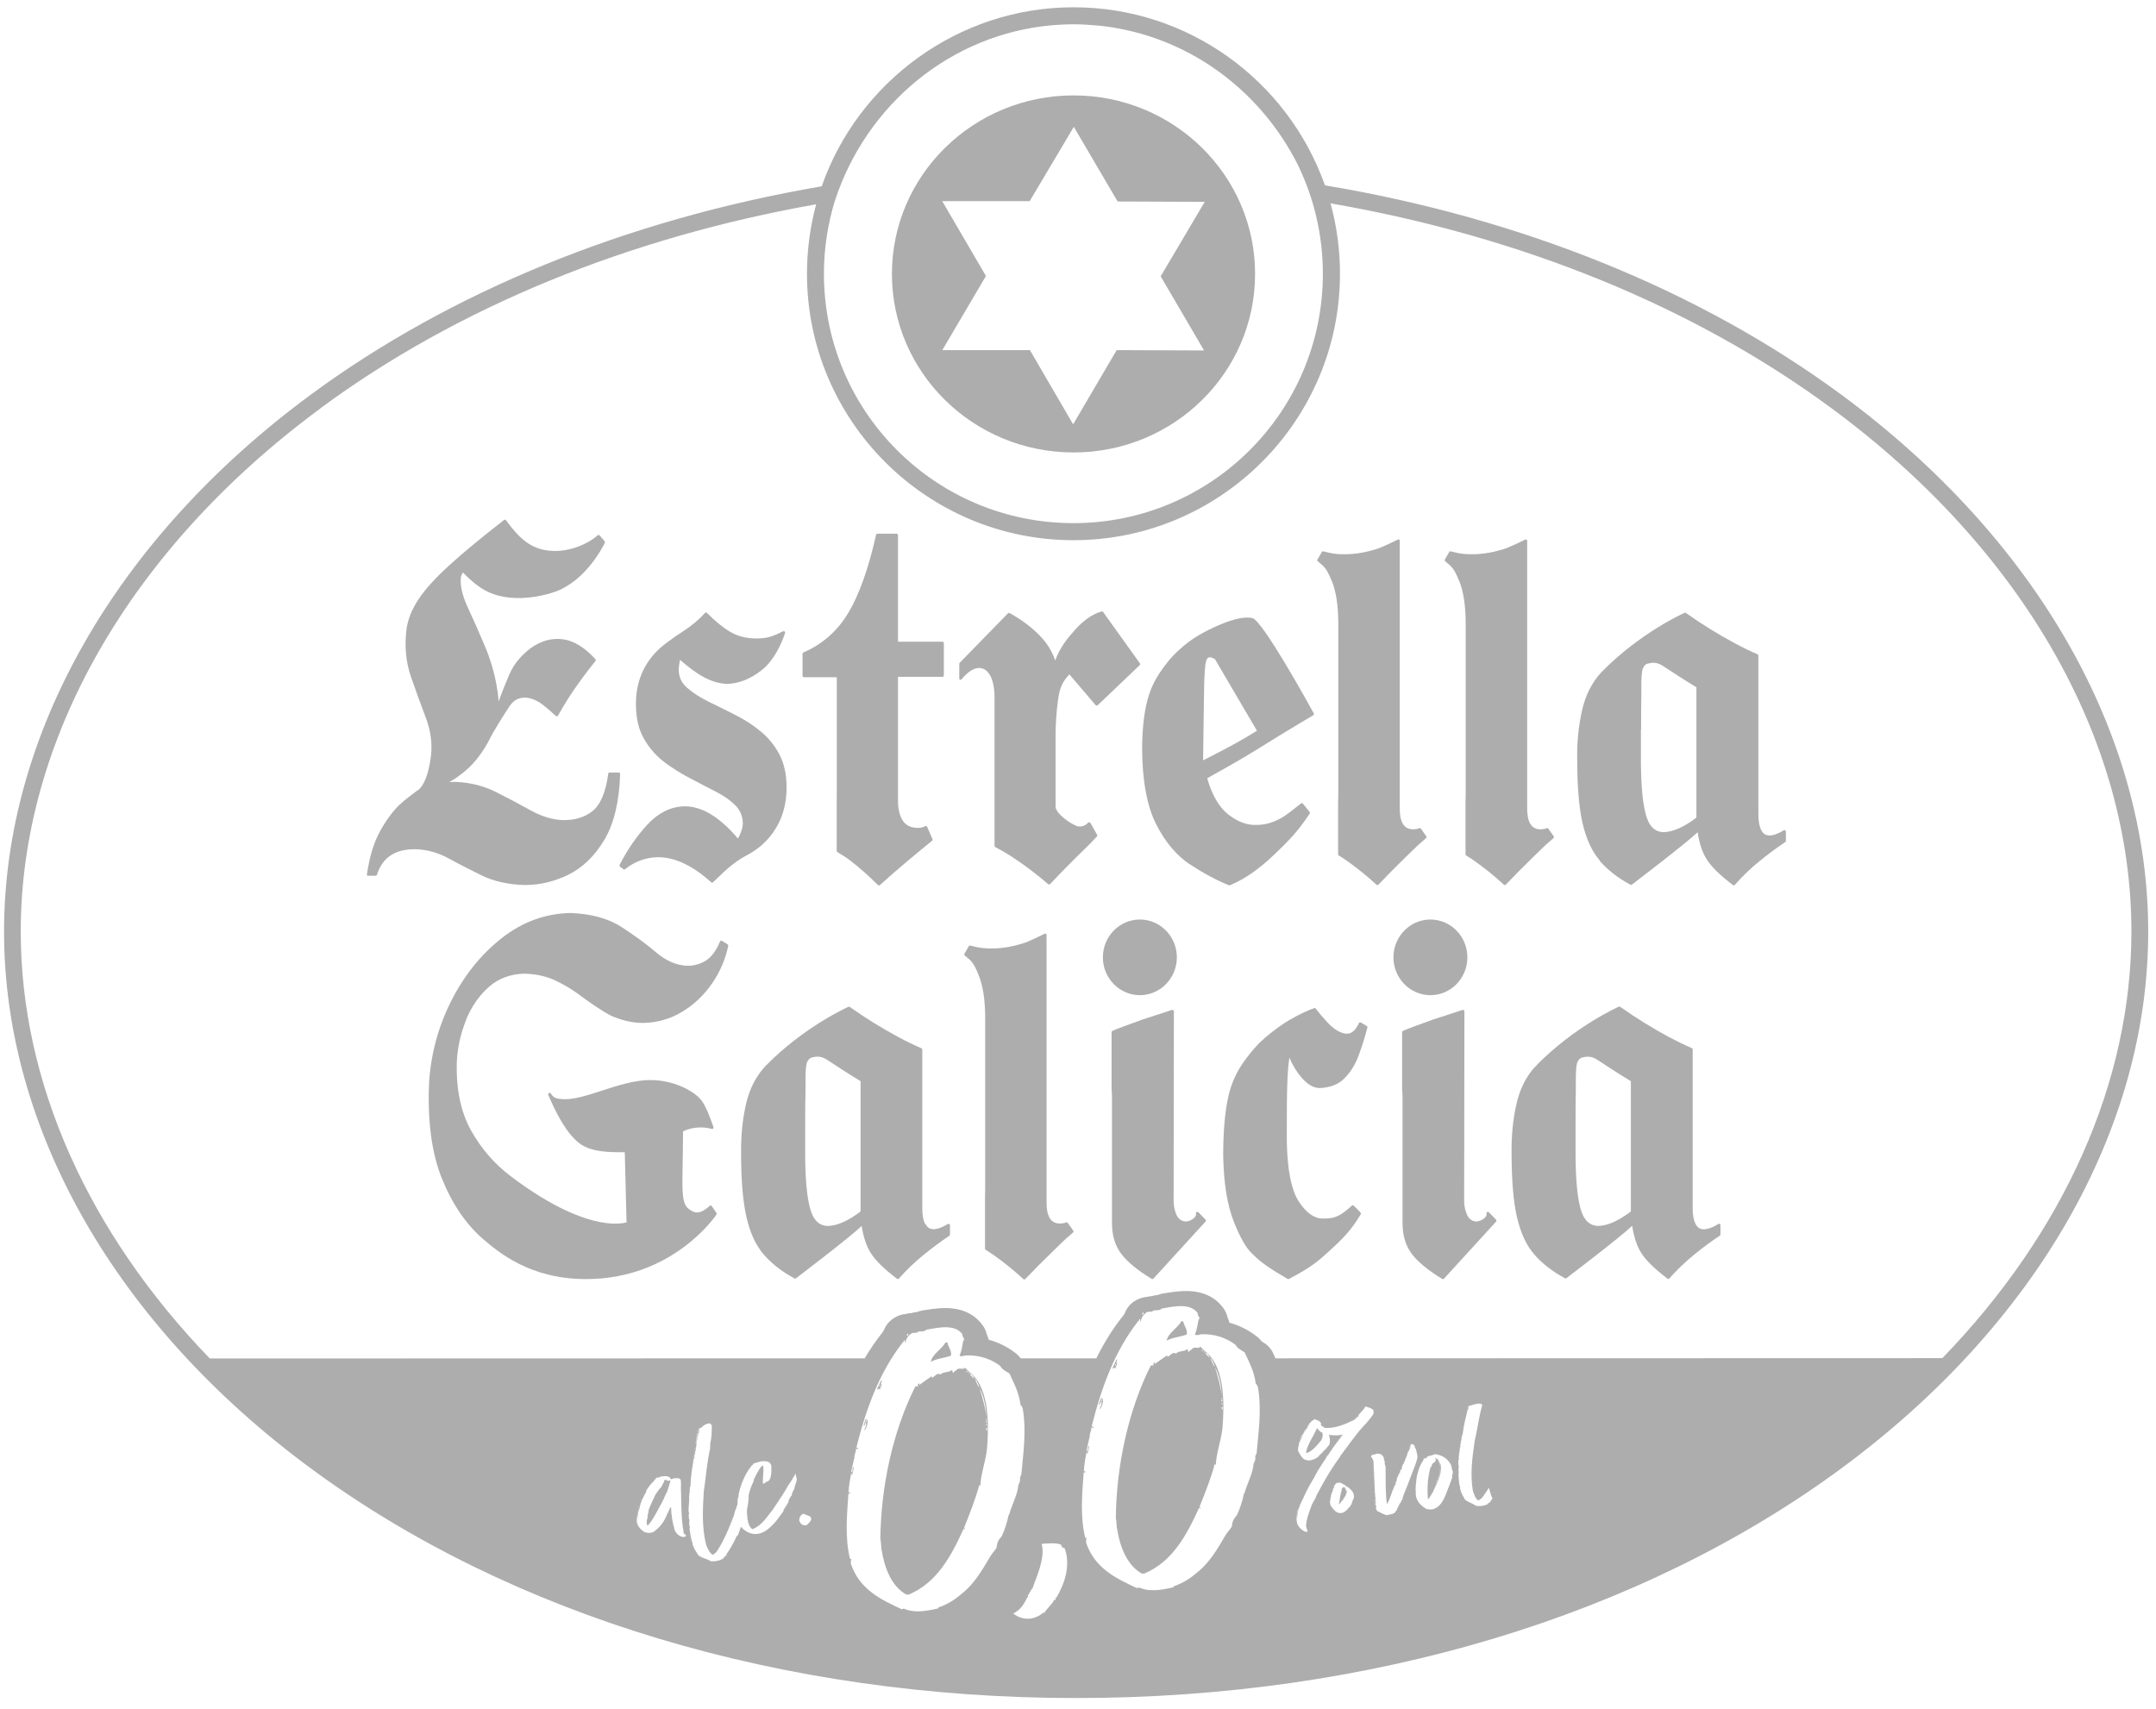
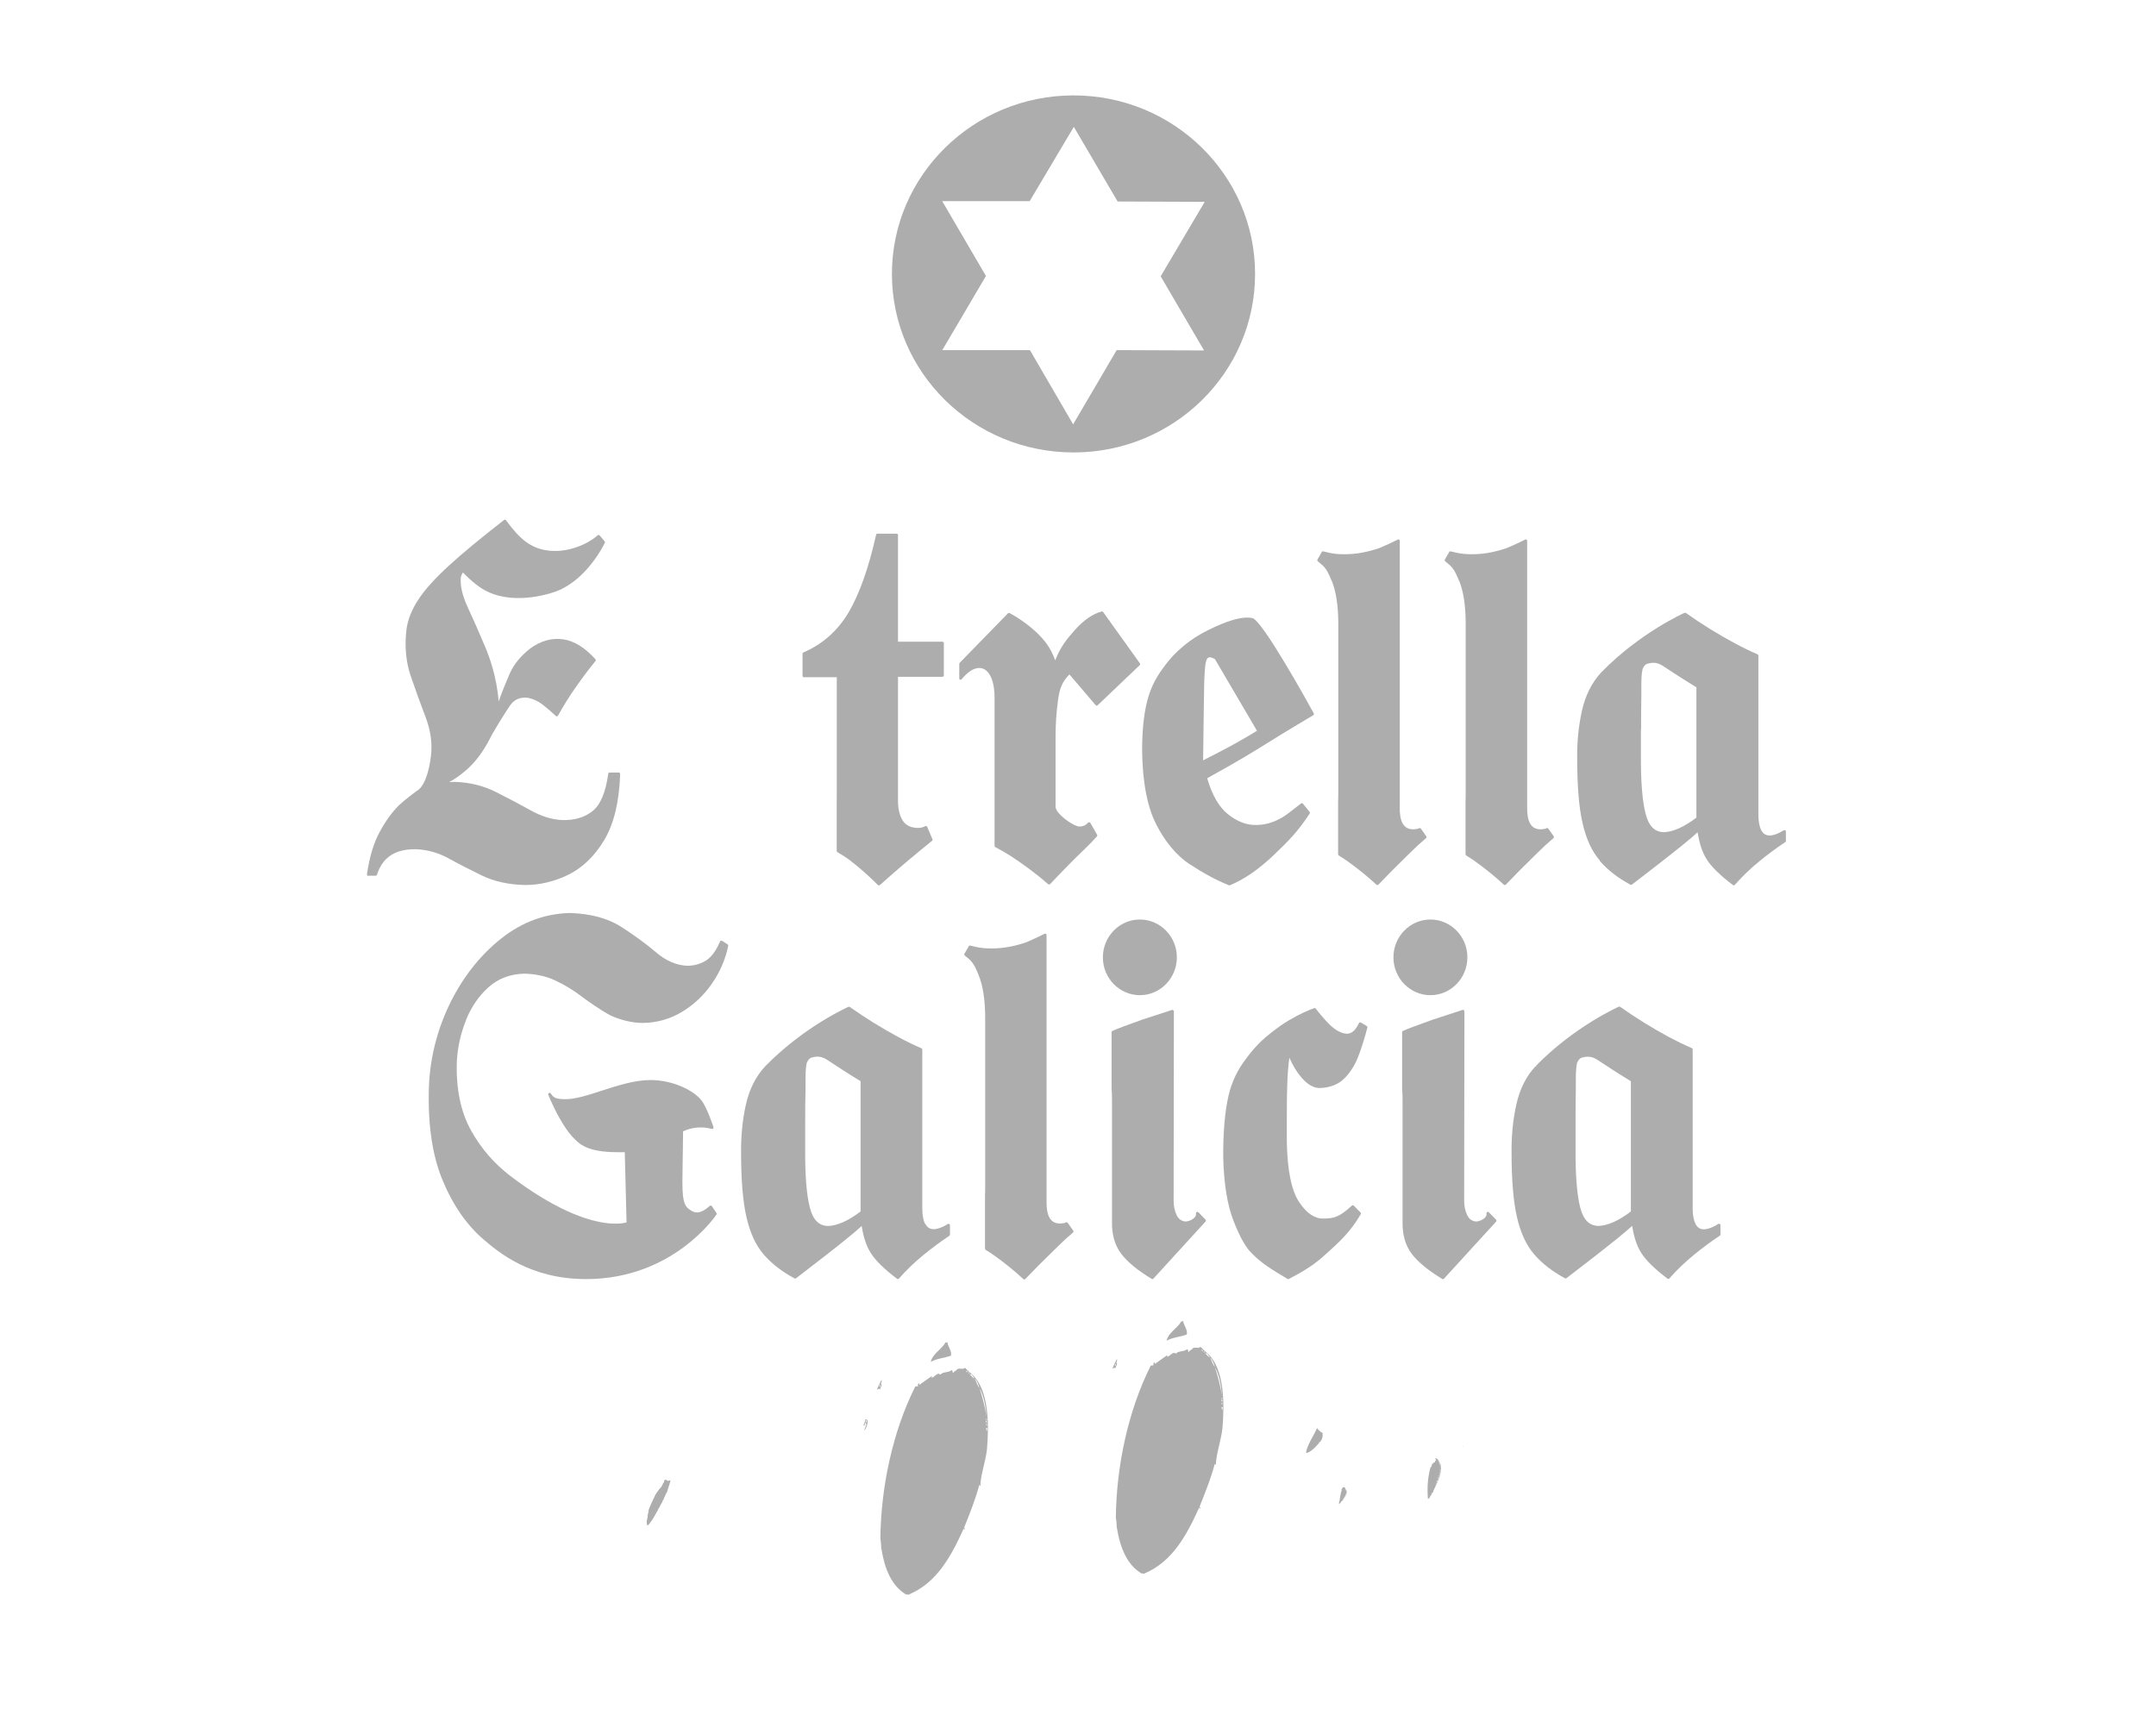
<svg xmlns="http://www.w3.org/2000/svg" width="82" height="65" viewBox="0 0 82 65" fill="none">
  <g id="Etiqueta-00" clip-path="url(#clip0_92_11248)">
    <path id="Vector" d="M17.726 38.792C17.93 38.293 18.222 37.871 18.591 37.544C18.958 37.22 19.412 37.051 19.94 37.038C20.374 37.048 20.77 37.132 21.113 37.294C21.46 37.456 21.781 37.651 22.07 37.868C22.313 38.053 22.87 38.448 23.243 38.639C23.655 38.818 24.06 38.912 24.452 38.912C24.987 38.905 25.489 38.763 25.94 38.49C26.387 38.221 26.77 37.861 27.074 37.421C27.379 36.983 27.59 36.497 27.697 35.981C27.7 35.959 27.69 35.936 27.674 35.923L27.463 35.79C27.463 35.79 27.434 35.781 27.418 35.784C27.402 35.787 27.392 35.8 27.386 35.813C27.23 36.182 27.039 36.432 26.818 36.558C26.598 36.685 26.355 36.743 26.115 36.737C25.713 36.714 25.321 36.542 24.954 36.228C24.578 35.907 24.131 35.583 23.632 35.259C23.126 34.934 22.471 34.756 21.687 34.73C20.741 34.75 19.862 35.071 19.081 35.687C18.3 36.299 17.658 37.1 17.168 38.062C16.679 39.028 16.394 40.066 16.322 41.145C16.251 42.62 16.416 43.861 16.808 44.834C17.201 45.806 17.732 46.581 18.381 47.139C18.958 47.631 20.154 48.656 22.29 48.656C25.609 48.656 27.233 46.228 27.249 46.202C27.262 46.182 27.262 46.16 27.249 46.14L27.074 45.881C27.074 45.881 27.052 45.858 27.035 45.858C27.019 45.858 27.006 45.858 26.993 45.871C26.572 46.254 26.368 46.108 26.235 46.014L26.209 45.998C25.933 45.809 25.943 45.356 25.963 44.263C25.969 43.913 25.976 43.515 25.979 43.038C26.086 42.983 26.517 42.792 27.071 42.944C27.091 42.95 27.11 42.944 27.123 42.928C27.136 42.912 27.142 42.892 27.136 42.873C27.126 42.844 26.886 42.121 26.679 41.858C26.384 41.482 25.603 41.084 24.734 41.084C24.141 41.084 23.502 41.291 22.886 41.489C22.371 41.657 21.885 41.813 21.506 41.813C21.1 41.813 21.042 41.732 20.948 41.596C20.932 41.573 20.903 41.566 20.877 41.579C20.854 41.592 20.844 41.621 20.854 41.648C21.133 42.322 21.467 42.905 21.752 43.22C22.027 43.518 22.309 43.829 23.506 43.829H23.762L23.83 46.5C23.723 46.529 23.379 46.6 22.786 46.48C22.118 46.344 20.993 45.933 19.424 44.743C18.799 44.267 18.306 43.699 17.917 43.006C17.518 42.289 17.337 41.395 17.376 40.348C17.408 39.816 17.528 39.291 17.732 38.788L17.726 38.792Z" fill="#ADADAD" />
    <path id="Vector_2" d="M48.099 39.49C47.801 39.739 47.571 40.037 47.434 40.216L47.408 40.251C47.068 40.689 46.844 41.159 46.724 41.684C46.588 42.277 46.52 43.052 46.523 43.986C46.543 45.003 46.676 45.833 46.919 46.452C47.165 47.081 47.402 47.493 47.639 47.703C47.794 47.862 47.976 48.015 48.183 48.157C48.387 48.3 48.647 48.462 48.971 48.65C48.981 48.656 48.987 48.656 48.997 48.656C49.007 48.656 49.013 48.656 49.02 48.65C49.888 48.199 50.135 47.972 50.588 47.561C51.052 47.136 51.383 46.812 51.752 46.193C51.765 46.17 51.762 46.144 51.746 46.125L51.489 45.862C51.47 45.843 51.438 45.84 51.415 45.862C50.935 46.306 50.718 46.352 50.332 46.352C50.011 46.365 49.703 46.16 49.415 45.733C49.12 45.298 48.961 44.52 48.942 43.418V42.835C48.942 42.319 48.942 41.801 48.958 41.298C48.968 40.89 48.997 40.533 49.039 40.235C49.169 40.537 49.328 40.789 49.506 40.997C49.726 41.25 49.947 41.379 50.173 41.389C50.572 41.379 50.893 41.259 51.127 41.026C51.357 40.799 51.541 40.507 51.671 40.157C51.801 39.814 51.911 39.454 52.005 39.091C52.011 39.068 52.002 39.042 51.979 39.029L51.759 38.896C51.759 38.896 51.729 38.887 51.717 38.89C51.703 38.893 51.691 38.906 51.684 38.919C51.558 39.195 51.402 39.328 51.221 39.321C51.036 39.315 50.835 39.214 50.624 39.026C50.417 38.841 50.083 38.426 50.05 38.378C50.05 38.371 50.044 38.368 50.041 38.362C50.028 38.345 50.005 38.342 49.986 38.349C49.768 38.426 49.483 38.543 49.023 38.812C48.76 38.965 48.459 39.185 48.105 39.48L48.099 39.49Z" fill="#ADADAD" />
    <path id="Vector_3" d="M40.608 46.516C40.595 46.5 40.575 46.49 40.556 46.493C40.546 46.493 40.536 46.5 40.53 46.507C40.52 46.513 40.462 46.539 40.296 46.542C39.956 46.532 39.797 46.26 39.804 45.706V35.567C39.804 35.547 39.797 35.531 39.781 35.521C39.765 35.511 39.745 35.511 39.729 35.521C39.531 35.622 39.304 35.725 39.045 35.839C38.588 35.998 38.144 36.079 37.726 36.079C37.502 36.079 37.301 36.062 37.133 36.024L36.993 35.991C36.873 35.962 36.864 35.959 36.841 35.998C36.841 35.998 36.841 36.001 36.841 36.004L36.682 36.276C36.669 36.299 36.672 36.332 36.695 36.348C36.964 36.565 37.039 36.639 37.22 37.09C37.382 37.492 37.463 38.004 37.47 38.662V45.041C37.47 45.2 37.47 45.349 37.463 45.495V47.495C37.463 47.515 37.473 47.531 37.489 47.544C37.619 47.625 37.732 47.699 37.836 47.774C38.225 48.049 38.588 48.348 38.922 48.656C38.932 48.665 38.945 48.669 38.958 48.669C38.971 48.669 38.987 48.662 38.997 48.652C39.321 48.312 39.677 47.952 40.057 47.586C40.154 47.492 40.228 47.421 40.29 47.359C40.465 47.187 40.546 47.109 40.809 46.886C40.831 46.866 40.834 46.834 40.818 46.811L40.614 46.523L40.608 46.516Z" fill="#ADADAD" />
    <path id="Vector_4" d="M45.577 46.116C45.561 46.1 45.535 46.093 45.512 46.106C45.493 46.119 45.48 46.142 45.486 46.164C45.496 46.207 45.483 46.246 45.45 46.291C45.383 46.382 45.237 46.456 45.1 46.466C44.938 46.456 44.825 46.375 44.75 46.22C44.673 46.054 44.634 45.863 44.637 45.656L44.647 38.473C44.647 38.456 44.637 38.44 44.624 38.427C44.611 38.417 44.592 38.414 44.575 38.417L43.421 38.794C42.893 38.985 42.442 39.15 42.309 39.215C42.29 39.225 42.277 39.244 42.277 39.264V41.409C42.287 41.532 42.293 41.665 42.293 41.805V46.498C42.287 46.975 42.404 47.374 42.64 47.688C42.873 47.999 43.263 48.323 43.804 48.648C43.814 48.654 43.823 48.654 43.83 48.654C43.843 48.654 43.859 48.648 43.869 48.638L45.849 46.469C45.869 46.447 45.869 46.414 45.849 46.391L45.574 46.109L45.577 46.116Z" fill="#ADADAD" />
    <path id="Vector_5" d="M43.353 37.856C44.128 37.856 44.76 37.211 44.76 36.417C44.76 35.623 44.128 34.978 43.353 34.978C42.578 34.978 41.946 35.623 41.946 36.417C41.946 37.211 42.578 37.856 43.353 37.856Z" fill="#ADADAD" />
    <path id="Vector_6" d="M35.188 46.564C35.113 46.421 35.078 46.224 35.078 45.977V39.925C35.078 39.903 35.062 39.883 35.042 39.874C34.77 39.757 34.481 39.618 34.186 39.459C33.551 39.118 32.925 38.733 32.322 38.305C32.306 38.295 32.287 38.292 32.271 38.298C32.254 38.305 30.591 39.041 29.11 40.554L29.1 40.564C28.744 40.95 28.497 41.439 28.368 42.023C28.238 42.6 28.18 43.216 28.186 43.848C28.186 44.865 28.251 45.686 28.387 46.285C28.523 46.888 28.744 47.371 29.045 47.718C29.343 48.065 29.736 48.37 30.215 48.629C30.235 48.639 30.258 48.639 30.274 48.626C30.361 48.557 32.297 47.089 32.773 46.635C32.838 47.057 32.951 47.404 33.12 47.666C33.298 47.951 33.635 48.279 34.118 48.645C34.128 48.651 34.138 48.655 34.151 48.655C34.167 48.655 34.18 48.648 34.19 48.635C34.472 48.314 34.786 48.013 35.12 47.741C35.46 47.462 35.794 47.215 36.105 47.011C36.121 47.002 36.131 46.982 36.131 46.966V46.609C36.131 46.59 36.121 46.571 36.105 46.561C36.089 46.551 36.066 46.551 36.05 46.561C35.843 46.69 35.658 46.755 35.509 46.758C35.366 46.758 35.263 46.69 35.194 46.554L35.188 46.564ZM32.734 46.081C32.271 46.434 31.856 46.622 31.502 46.635C31.152 46.635 30.922 46.408 30.802 45.938C30.676 45.455 30.617 44.703 30.624 43.705V42.729C30.624 42.305 30.624 41.877 30.637 41.465C30.637 41.355 30.637 41.255 30.637 41.157C30.637 40.885 30.637 40.648 30.682 40.434C30.737 40.315 30.786 40.259 30.854 40.233L30.883 40.227C30.938 40.214 31.006 40.194 31.091 40.194C31.194 40.194 31.321 40.221 31.463 40.318L31.528 40.36C31.81 40.545 32.193 40.801 32.731 41.128V46.084L32.734 46.081Z" fill="#ADADAD" />
    <path id="Vector_7" d="M65.344 46.565C65.136 46.695 64.952 46.76 64.803 46.763C64.66 46.763 64.556 46.695 64.488 46.559C64.414 46.416 64.378 46.218 64.378 45.972V39.92C64.378 39.898 64.362 39.878 64.342 39.868C64.07 39.752 63.785 39.612 63.486 39.454C62.851 39.113 62.226 38.727 61.623 38.3C61.606 38.29 61.587 38.287 61.571 38.293C61.555 38.3 59.892 39.035 58.414 40.546L58.453 40.585L58.401 40.559C58.044 40.945 57.798 41.434 57.671 42.018C57.542 42.595 57.483 43.21 57.49 43.843C57.49 44.86 57.555 45.68 57.691 46.28C57.827 46.883 58.047 47.366 58.349 47.713C58.647 48.06 59.039 48.364 59.519 48.624C59.538 48.633 59.561 48.633 59.577 48.62C59.665 48.552 61.6 47.084 62.077 46.63C62.141 47.052 62.255 47.398 62.423 47.661C62.602 47.946 62.939 48.274 63.422 48.64C63.431 48.646 63.441 48.65 63.454 48.65C63.47 48.65 63.483 48.643 63.493 48.63C63.775 48.309 64.09 48.008 64.423 47.736C64.764 47.457 65.098 47.21 65.409 47.006C65.425 46.996 65.435 46.977 65.435 46.961V46.604C65.435 46.585 65.425 46.565 65.409 46.556C65.393 46.546 65.37 46.546 65.354 46.556L65.344 46.565ZM62.034 46.079C61.571 46.432 61.156 46.62 60.803 46.633C60.453 46.633 60.222 46.407 60.102 45.937C59.976 45.453 59.918 44.702 59.924 43.703V42.727C59.924 42.309 59.924 41.885 59.934 41.463C59.934 41.353 59.934 41.253 59.934 41.155C59.934 40.883 59.934 40.65 59.979 40.436C60.034 40.316 60.083 40.261 60.151 40.235L60.18 40.228C60.235 40.215 60.303 40.196 60.388 40.196C60.491 40.196 60.618 40.222 60.76 40.319L60.828 40.364C61.111 40.549 61.493 40.802 62.028 41.129V46.086L62.034 46.079Z" fill="#ADADAD" />
    <path id="Vector_8" d="M56.627 46.116C56.611 46.1 56.585 46.093 56.562 46.106C56.543 46.119 56.53 46.142 56.536 46.164C56.546 46.207 56.533 46.246 56.501 46.291C56.433 46.382 56.287 46.456 56.151 46.466C55.989 46.456 55.875 46.375 55.801 46.22C55.723 46.051 55.684 45.863 55.687 45.656L55.697 38.473C55.697 38.456 55.687 38.44 55.674 38.427C55.661 38.417 55.642 38.414 55.626 38.417L54.472 38.794C53.943 38.985 53.493 39.15 53.36 39.215C53.34 39.225 53.327 39.244 53.327 39.264V41.409C53.337 41.532 53.344 41.665 53.344 41.805V46.498C53.337 46.975 53.454 47.374 53.69 47.691C53.924 48.002 54.313 48.323 54.854 48.651C54.864 48.657 54.874 48.657 54.88 48.657C54.893 48.657 54.909 48.651 54.919 48.641L56.9 46.472C56.919 46.45 56.919 46.417 56.9 46.395L56.624 46.113L56.627 46.116Z" fill="#ADADAD" />
    <path id="Vector_9" d="M52.997 36.417C52.997 37.211 53.629 37.856 54.403 37.856C55.178 37.856 55.81 37.211 55.81 36.417C55.81 35.623 55.178 34.978 54.403 34.978C53.629 34.978 52.997 35.623 52.997 36.417Z" fill="#ADADAD" />
    <path id="Vector_10" d="M13.995 33.312H14.286C14.309 33.312 14.332 33.296 14.338 33.273C14.549 32.612 15.029 32.294 15.813 32.304C16.251 32.32 16.669 32.437 17.058 32.651C17.453 32.868 17.884 33.088 18.338 33.309C18.795 33.529 19.337 33.649 19.946 33.665C19.962 33.665 19.975 33.665 19.991 33.665C20.53 33.665 21.071 33.535 21.599 33.283C22.144 33.02 22.611 32.573 22.98 31.957C23.35 31.341 23.554 30.492 23.586 29.442C23.586 29.425 23.58 29.412 23.57 29.403C23.56 29.393 23.547 29.386 23.531 29.386H23.184C23.159 29.386 23.136 29.406 23.133 29.435C23.038 30.135 22.838 30.615 22.533 30.855C22.228 31.098 21.842 31.208 21.389 31.195C20.996 31.179 20.591 31.052 20.183 30.826C19.771 30.596 19.324 30.359 18.857 30.125C18.387 29.889 17.868 29.762 17.311 29.743C17.236 29.743 17.162 29.746 17.084 29.753C17.291 29.639 17.509 29.487 17.726 29.299C18.063 29.01 18.364 28.615 18.624 28.116C18.731 27.876 19.233 27.075 19.402 26.832C19.56 26.605 19.784 26.511 20.079 26.544C20.283 26.586 20.474 26.673 20.646 26.809C20.825 26.949 20.99 27.095 21.139 27.234C21.152 27.247 21.168 27.25 21.184 27.247C21.201 27.247 21.214 27.234 21.223 27.221C21.441 26.829 21.677 26.45 21.927 26.1C22.176 25.746 22.419 25.425 22.646 25.147C22.663 25.124 22.663 25.095 22.646 25.075C22.244 24.634 21.833 24.378 21.424 24.32C20.996 24.258 20.578 24.372 20.176 24.66C19.817 24.936 19.547 25.263 19.385 25.626C19.252 25.928 19.11 26.281 18.964 26.686C18.899 25.753 18.598 24.949 18.462 24.628C18.215 24.041 17.995 23.539 17.787 23.095C17.583 22.654 17.495 22.271 17.528 21.96C17.534 21.915 17.554 21.869 17.58 21.821C17.593 21.798 17.602 21.785 17.609 21.779C17.966 22.145 18.267 22.378 18.562 22.515C19.664 23.03 21.055 22.56 21.34 22.417C21.697 22.239 22.021 21.986 22.306 21.669C22.588 21.354 22.821 21.011 23.003 20.651C23.013 20.631 23.009 20.605 22.996 20.589L22.808 20.369C22.789 20.346 22.756 20.343 22.734 20.362C22.17 20.861 20.912 21.283 20.005 20.612C19.761 20.433 19.528 20.177 19.246 19.792C19.236 19.779 19.223 19.772 19.21 19.769C19.197 19.769 19.181 19.769 19.171 19.779C18.293 20.463 17.586 21.046 17.071 21.519C16.549 21.996 16.16 22.427 15.914 22.803C15.664 23.179 15.512 23.561 15.46 23.941C15.382 24.579 15.437 25.179 15.625 25.727C15.807 26.255 15.995 26.78 16.189 27.286C16.381 27.785 16.448 28.284 16.39 28.761C16.248 29.905 15.878 30.07 15.875 30.07C15.871 30.07 15.865 30.074 15.862 30.077C15.842 30.09 15.389 30.427 15.171 30.634C14.906 30.9 14.659 31.241 14.439 31.649C14.215 32.057 14.053 32.599 13.956 33.257C13.956 33.273 13.956 33.289 13.969 33.302C13.979 33.315 13.995 33.322 14.011 33.322L13.995 33.312Z" fill="#ADADAD" />
    <path id="Vector_11" d="M45.249 32.874C45.749 33.205 46.248 33.477 46.737 33.675C46.744 33.675 46.75 33.678 46.757 33.678C46.763 33.678 46.77 33.678 46.776 33.675C47.331 33.448 47.885 33.062 48.475 32.498C49.013 31.98 49.343 31.655 49.81 30.952C49.823 30.933 49.823 30.903 49.81 30.887L49.557 30.573C49.538 30.55 49.506 30.547 49.483 30.563C49.366 30.654 49.269 30.728 49.191 30.79C48.958 30.971 48.851 31.056 48.637 31.166C48.352 31.312 48.06 31.383 47.775 31.38C47.415 31.393 47.052 31.25 46.702 30.971C46.361 30.699 46.096 30.239 45.914 29.604C46.125 29.487 47.162 28.913 47.81 28.508C48.997 27.762 49.937 27.215 49.947 27.208C49.972 27.192 49.982 27.16 49.966 27.134C49.768 26.77 48.014 23.594 47.629 23.51C47.019 23.373 45.856 24.012 45.629 24.142C45.113 24.437 44.676 24.855 44.455 25.127C44.125 25.536 43.869 25.915 43.703 26.421C43.528 26.952 43.441 27.659 43.438 28.518C43.45 29.733 43.632 30.689 43.976 31.36C44.319 32.035 44.75 32.544 45.253 32.881L45.249 32.874ZM45.794 26.446C45.794 26.025 45.807 25.646 45.84 25.325C45.859 25.15 45.895 25.049 45.956 25.017C45.972 25.007 45.992 25.004 46.014 25.004C46.063 25.004 46.128 25.027 46.206 25.069L47.807 27.798C47.684 27.873 47.327 28.09 47.048 28.245C46.601 28.495 45.976 28.813 45.758 28.923L45.791 26.446H45.794Z" fill="#ADADAD" />
    <path id="Vector_12" d="M50.65 22.088C50.812 22.49 50.893 23.006 50.9 23.66V30.04C50.9 30.198 50.9 30.348 50.893 30.493V32.493C50.893 32.513 50.903 32.529 50.919 32.542C51.049 32.623 51.162 32.697 51.266 32.772C51.652 33.048 52.018 33.346 52.352 33.654C52.361 33.663 52.374 33.667 52.387 33.667C52.4 33.667 52.417 33.66 52.426 33.651C52.751 33.31 53.107 32.95 53.483 32.584C53.58 32.49 53.655 32.419 53.717 32.357C53.892 32.185 53.972 32.108 54.235 31.884C54.258 31.864 54.261 31.832 54.245 31.809L54.041 31.521C54.028 31.505 54.008 31.495 53.989 31.498C53.979 31.498 53.969 31.505 53.963 31.511C53.953 31.518 53.895 31.544 53.729 31.547C53.389 31.537 53.23 31.265 53.237 30.71V20.571C53.237 20.552 53.23 20.536 53.214 20.526C53.198 20.516 53.178 20.513 53.162 20.526C52.964 20.626 52.737 20.73 52.475 20.843C52.018 21.002 51.574 21.083 51.152 21.083C50.932 21.087 50.728 21.067 50.559 21.028L50.426 20.996C50.3 20.967 50.287 20.963 50.267 21.002C50.267 21.002 50.267 21.006 50.267 21.009L50.109 21.281C50.096 21.304 50.099 21.336 50.122 21.352C50.391 21.57 50.465 21.644 50.647 22.095L50.65 22.088Z" fill="#ADADAD" />
    <path id="Vector_13" d="M55.496 22.088C55.658 22.49 55.739 23.006 55.745 23.66V30.04C55.745 30.198 55.745 30.351 55.739 30.493V32.493C55.739 32.513 55.749 32.529 55.765 32.542C55.895 32.623 56.008 32.697 56.112 32.772C56.501 33.048 56.864 33.346 57.198 33.654C57.208 33.663 57.22 33.667 57.233 33.667C57.246 33.667 57.263 33.66 57.272 33.651C57.596 33.31 57.953 32.95 58.329 32.584C58.426 32.49 58.501 32.419 58.562 32.357C58.737 32.185 58.819 32.108 59.081 31.884C59.104 31.864 59.107 31.832 59.091 31.809L58.887 31.521C58.874 31.505 58.854 31.495 58.835 31.498C58.825 31.498 58.815 31.505 58.809 31.511C58.799 31.518 58.741 31.544 58.575 31.547C58.235 31.537 58.076 31.265 58.083 30.71V20.571C58.083 20.552 58.076 20.536 58.06 20.526C58.044 20.516 58.024 20.513 58.008 20.526C57.81 20.626 57.584 20.73 57.321 20.843C56.864 21.002 56.42 21.083 55.998 21.083C55.992 21.083 55.982 21.083 55.976 21.083C55.758 21.083 55.567 21.064 55.405 21.028L55.272 20.996C55.146 20.967 55.133 20.963 55.113 21.002C55.113 21.002 55.113 21.006 55.113 21.009L54.955 21.281C54.942 21.304 54.945 21.336 54.968 21.352C55.237 21.57 55.311 21.644 55.493 22.095L55.496 22.088Z" fill="#ADADAD" />
    <path id="Vector_14" d="M36.517 25.854C36.536 25.863 36.562 25.854 36.575 25.837C36.809 25.555 37.032 25.41 37.243 25.41C37.408 25.41 37.544 25.5 37.651 25.682C37.761 25.867 37.82 26.145 37.826 26.508V30.21C37.826 30.256 37.826 30.294 37.826 30.337V32.175C37.826 32.194 37.836 32.213 37.855 32.223C38.053 32.327 38.258 32.444 38.462 32.576C38.964 32.904 39.437 33.26 39.865 33.633C39.875 33.643 39.888 33.646 39.901 33.646C39.914 33.646 39.93 33.64 39.94 33.63C40.426 33.114 40.87 32.664 41.266 32.285C41.431 32.126 41.554 31.996 41.671 31.87L41.719 31.818C41.736 31.802 41.739 31.773 41.726 31.753L41.47 31.302C41.47 31.302 41.444 31.28 41.424 31.277C41.405 31.277 41.389 31.283 41.376 31.299C41.295 31.396 41.178 31.445 41.042 31.439C40.997 31.439 40.906 31.413 40.731 31.309C40.588 31.225 40.452 31.121 40.332 31.001C40.219 30.891 40.154 30.784 40.147 30.693V27.996C40.147 27.588 40.173 27.131 40.238 26.645C40.3 26.178 40.397 25.944 40.672 25.653L41.671 26.823C41.671 26.823 41.694 26.842 41.71 26.842C41.726 26.842 41.739 26.839 41.749 26.826L43.347 25.303C43.366 25.283 43.369 25.251 43.353 25.231L41.956 23.28C41.943 23.261 41.92 23.254 41.898 23.261C41.551 23.355 41.204 23.598 40.867 23.98C40.578 24.304 40.322 24.619 40.134 25.121C39.959 24.638 39.729 24.353 39.447 24.081C39.146 23.792 38.792 23.536 38.4 23.322C38.381 23.309 38.355 23.316 38.335 23.332L36.501 25.212C36.501 25.212 36.484 25.238 36.484 25.251V25.808C36.484 25.831 36.497 25.85 36.52 25.86L36.517 25.854Z" fill="#ADADAD" />
    <path id="Vector_15" d="M30.572 25.762H31.826V30.076C31.826 30.216 31.826 30.349 31.823 30.472V32.368C31.823 32.387 31.833 32.407 31.852 32.417C32.028 32.517 32.173 32.611 32.303 32.708C32.669 32.987 33.036 33.311 33.389 33.664C33.399 33.674 33.412 33.681 33.428 33.681C33.441 33.681 33.454 33.678 33.464 33.668C34.19 33.013 34.945 32.391 35.447 31.985C35.467 31.969 35.473 31.943 35.464 31.921L35.263 31.451C35.263 31.451 35.243 31.425 35.23 31.422C35.214 31.415 35.201 31.422 35.185 31.428C35.139 31.454 35.045 31.499 34.9 31.493C34.637 31.489 34.452 31.395 34.332 31.211C34.212 31.02 34.151 30.76 34.154 30.433V25.746H35.843C35.872 25.746 35.898 25.72 35.898 25.691V24.465C35.898 24.436 35.875 24.41 35.843 24.41H34.154V20.355C34.154 20.326 34.131 20.3 34.099 20.3H33.373C33.347 20.3 33.327 20.316 33.321 20.342C33.039 21.606 32.685 22.602 32.271 23.302C31.859 23.995 31.282 24.507 30.556 24.819C30.536 24.828 30.523 24.848 30.523 24.87V25.707C30.523 25.736 30.546 25.762 30.578 25.762H30.572Z" fill="#ADADAD" />
-     <path id="Vector_16" d="M25.295 29.013C25.613 29.246 25.95 29.454 26.293 29.629C26.627 29.807 26.945 29.973 27.246 30.125C27.541 30.277 27.788 30.452 27.976 30.643C28.157 30.831 28.251 31.062 28.251 31.334C28.251 31.506 28.16 31.736 28.066 31.898C27.363 31.065 26.663 30.647 25.989 30.673C25.486 30.695 25.023 30.932 24.614 31.376C24.212 31.814 23.859 32.326 23.567 32.896C23.554 32.922 23.561 32.951 23.583 32.968L23.71 33.062C23.729 33.075 23.755 33.075 23.775 33.062C24.147 32.767 24.569 32.614 25.032 32.608H25.042C25.671 32.608 26.345 32.929 27.049 33.561C27.058 33.571 27.071 33.574 27.084 33.574C27.097 33.574 27.11 33.567 27.12 33.561C27.175 33.509 27.23 33.454 27.285 33.402C27.587 33.11 27.875 32.835 28.326 32.575C28.822 32.329 29.217 31.979 29.496 31.528C29.775 31.081 29.917 30.553 29.917 29.959C29.917 29.467 29.826 29.045 29.645 28.702C29.467 28.361 29.23 28.07 28.945 27.833C28.663 27.6 28.355 27.395 28.031 27.23C27.658 27.039 27.305 26.861 26.971 26.702C26.637 26.54 26.355 26.358 26.134 26.164C25.917 25.976 25.814 25.746 25.814 25.46C25.814 25.399 25.836 25.233 25.862 25.097C26.076 25.289 26.306 25.467 26.54 25.622C26.912 25.869 27.285 26.002 27.648 26.015C28.105 26.005 28.559 25.823 28.993 25.473C29.434 25.117 29.71 24.52 29.859 24.083C29.859 24.083 29.859 24.083 29.859 24.079C29.865 24.05 29.852 24.021 29.823 24.012C29.807 24.008 29.794 24.012 29.781 24.015C29.755 24.028 29.438 24.186 29.285 24.225C29.126 24.267 28.958 24.287 28.773 24.287C28.387 24.287 28.053 24.203 27.778 24.037C27.496 23.872 27.198 23.629 26.887 23.314C26.877 23.305 26.86 23.298 26.848 23.298C26.831 23.298 26.818 23.305 26.809 23.318C26.617 23.541 26.352 23.768 26.005 23.998C25.739 24.174 25.59 24.271 25.305 24.488C25.016 24.705 24.776 24.968 24.591 25.266C24.322 25.703 24.186 26.206 24.186 26.767C24.186 27.328 24.293 27.759 24.501 28.118C24.708 28.475 24.977 28.776 25.298 29.013H25.295Z" fill="#ADADAD" />
    <path id="Vector_17" d="M60.838 32.741C61.136 33.088 61.529 33.393 62.008 33.652C62.028 33.662 62.05 33.662 62.067 33.649C62.154 33.581 64.089 32.112 64.566 31.659C64.631 32.08 64.744 32.427 64.913 32.69C65.091 32.975 65.428 33.302 65.911 33.668C65.921 33.675 65.931 33.678 65.944 33.678C65.96 33.678 65.973 33.672 65.982 33.659C66.264 33.338 66.576 33.036 66.913 32.764C67.253 32.485 67.587 32.239 67.898 32.035C67.914 32.025 67.924 32.005 67.924 31.989V31.633C67.924 31.613 67.914 31.594 67.898 31.584C67.882 31.574 67.859 31.574 67.843 31.584C67.636 31.714 67.454 31.779 67.302 31.782C67.156 31.779 67.055 31.714 66.987 31.578C66.913 31.435 66.877 31.237 66.877 30.991V24.939C66.877 24.916 66.861 24.897 66.841 24.887C66.569 24.771 66.281 24.631 65.986 24.472C65.35 24.132 64.725 23.746 64.122 23.318C64.106 23.309 64.086 23.305 64.07 23.312C64.054 23.318 62.391 24.054 60.909 25.568L60.9 25.578C60.543 25.963 60.297 26.453 60.167 27.036C60.038 27.613 59.976 28.229 59.986 28.861C59.986 29.879 60.05 30.699 60.187 31.299C60.323 31.902 60.543 32.385 60.845 32.732L60.838 32.741ZM62.417 27.743C62.417 27.318 62.417 26.894 62.426 26.479C62.426 26.369 62.426 26.268 62.426 26.171C62.426 25.899 62.426 25.665 62.472 25.451C62.527 25.331 62.576 25.276 62.644 25.25L62.673 25.244C62.728 25.231 62.796 25.212 62.88 25.212C62.984 25.212 63.11 25.237 63.253 25.335L63.321 25.38C63.603 25.565 63.986 25.818 64.52 26.145V31.101C64.057 31.454 63.642 31.642 63.289 31.655C62.939 31.655 62.709 31.429 62.589 30.959C62.462 30.476 62.404 29.724 62.41 28.725V27.75L62.417 27.743Z" fill="#ADADAD" />
    <path id="Vector_18" d="M40.831 17.211C44.646 17.211 47.735 14.17 47.735 10.42C47.735 6.67 44.643 3.629 40.831 3.629C37.019 3.629 33.923 6.67 33.923 10.42C33.923 14.17 37.016 17.211 40.831 17.211ZM35.839 7.652H39.162L40.841 4.825L42.507 7.665L45.82 7.678L44.144 10.511L45.794 13.331L42.471 13.318L40.815 16.141L39.171 13.318H35.839L37.499 10.498L35.836 7.652H35.839Z" fill="#ADADAD" />
-     <path id="Vector_19" d="M70.044 15.022C64.669 11.058 57.882 8.302 50.397 7.051C50.387 7.029 50.378 7.006 50.368 6.983C48.958 3.077 45.214 0.277 40.828 0.277C36.442 0.277 32.633 3.126 31.253 7.087C23.846 8.354 17.129 11.097 11.807 15.022C4.403 20.487 0.154 27.929 0.154 35.437C0.154 42.944 4.403 50.383 11.81 55.848C19.457 61.488 29.797 64.593 40.929 64.593C52.06 64.593 62.4 61.488 70.044 55.848C77.454 50.383 81.704 42.944 81.704 35.437C81.704 27.929 77.454 20.49 70.044 15.022ZM31.752 7.644C32.935 4.001 36.147 1.301 40.011 0.961C40.057 0.957 40.102 0.954 40.147 0.951C40.235 0.944 40.319 0.938 40.407 0.935C40.523 0.928 40.643 0.925 40.763 0.925C40.786 0.925 40.809 0.925 40.831 0.925C40.984 0.925 41.136 0.928 41.288 0.938C41.318 0.938 41.35 0.941 41.379 0.944C41.499 0.951 41.619 0.961 41.739 0.97C41.781 0.974 41.823 0.98 41.865 0.983C41.969 0.996 42.076 1.009 42.18 1.022C42.228 1.029 42.277 1.035 42.326 1.045C42.416 1.058 42.504 1.077 42.592 1.093C45.522 1.651 47.985 3.58 49.327 6.202C49.331 6.212 49.337 6.218 49.34 6.228C49.363 6.273 49.382 6.319 49.405 6.361C49.985 7.589 50.313 8.964 50.313 10.413C50.313 15.654 46.066 19.9 40.825 19.9C35.583 19.9 31.337 15.654 31.337 10.413C31.337 9.45 31.483 8.523 31.749 7.648L31.752 7.644ZM12.186 15.531C17.402 11.683 23.894 9.038 31.042 7.771C30.815 8.614 30.692 9.499 30.692 10.413C30.692 16.001 35.24 20.549 40.828 20.549C46.416 20.549 50.964 16.001 50.964 10.413C50.964 9.486 50.838 8.588 50.605 7.735C57.833 8.99 64.4 11.648 69.665 15.534C76.913 20.879 81.065 28.134 81.065 35.437C81.065 41.177 78.495 46.889 73.875 51.663L48.507 51.67C48.481 51.615 48.459 51.56 48.436 51.505C48.361 51.329 48.238 51.184 48.076 51.083L48.024 51.051C48.024 51.051 47.995 51.035 47.982 51.025C47.934 50.957 47.875 50.898 47.81 50.846C47.499 50.6 47.142 50.419 46.76 50.315C46.741 50.237 46.711 50.169 46.689 50.114C46.663 49.994 46.611 49.88 46.54 49.777C45.937 48.931 44.909 49.096 44.358 49.184L44.254 49.2C44.18 49.209 44.112 49.232 44.044 49.258C43.956 49.268 43.878 49.284 43.807 49.303C43.736 49.307 43.668 49.32 43.6 49.336C43.457 49.349 43.324 49.394 43.207 49.462C43.006 49.569 42.854 49.748 42.776 49.962C42.757 49.987 42.741 50.013 42.724 50.039C42.335 50.526 41.998 51.06 41.697 51.67H38.822C38.773 51.605 38.718 51.547 38.656 51.495C38.345 51.248 37.989 51.067 37.606 50.963C37.587 50.882 37.557 50.817 37.532 50.759C37.505 50.639 37.454 50.526 37.382 50.425C36.779 49.579 35.752 49.744 35.201 49.832L35.094 49.848C35.019 49.858 34.951 49.88 34.883 49.906C34.796 49.916 34.718 49.932 34.647 49.952C34.578 49.952 34.507 49.965 34.439 49.984C34.296 49.997 34.16 50.043 34.044 50.114C33.846 50.221 33.69 50.399 33.612 50.613C33.593 50.636 33.577 50.662 33.561 50.688C33.318 50.992 33.094 51.32 32.886 51.67L7.979 51.676C3.366 46.898 0.789 41.184 0.789 35.437C0.789 28.134 4.945 20.879 12.189 15.534L12.186 15.531ZM24.235 57.569C24.254 57.563 24.241 57.582 24.254 57.585H24.241C24.258 57.611 24.238 57.611 24.241 57.637C24.222 57.624 24.241 57.605 24.238 57.585H24.244C24.244 57.585 24.238 57.579 24.238 57.566L24.235 57.569ZM24.241 57.563C24.241 57.563 24.241 57.543 24.251 57.537C24.251 57.511 24.254 57.504 24.251 57.491C24.264 57.498 24.261 57.537 24.251 57.537C24.251 57.543 24.261 57.569 24.241 57.563ZM24.215 57.725C24.225 57.705 24.212 57.679 24.228 57.66C24.235 57.679 24.241 57.725 24.215 57.725ZM24.215 57.731C24.215 57.731 24.228 57.744 24.232 57.757C24.274 57.637 24.258 57.498 24.319 57.388C24.374 57.099 24.478 56.931 24.591 56.726C24.591 56.707 24.585 56.733 24.565 56.726C24.64 56.603 24.724 56.474 24.822 56.386C24.822 56.386 24.822 56.383 24.822 56.376C24.825 56.376 24.828 56.376 24.831 56.376C24.841 56.367 24.854 56.357 24.864 56.347C24.877 56.354 24.893 56.318 24.867 56.321C24.89 56.286 24.928 56.289 24.932 56.243C24.964 56.243 24.932 56.263 24.948 56.269C24.964 56.25 24.977 56.234 24.98 56.208C25.013 56.208 25.039 56.205 25.09 56.198C25.097 56.198 25.097 56.185 25.097 56.179C25.198 56.146 25.405 56.13 25.48 56.208C25.496 56.234 25.515 56.263 25.538 56.276C25.606 56.218 25.745 56.221 25.839 56.24C25.849 56.273 25.869 56.269 25.888 56.276C25.911 56.396 25.894 56.522 25.898 56.662C25.901 56.714 25.898 56.778 25.904 56.83C25.911 57.326 25.92 57.871 25.998 58.25C26.008 58.276 25.979 58.263 25.988 58.289C25.988 58.373 26.108 58.344 26.086 58.438C26.073 58.444 26.034 58.454 26.005 58.47C25.804 58.448 25.687 58.308 25.622 58.114C25.642 58.13 25.645 58.175 25.668 58.208C25.577 57.942 25.531 57.644 25.522 57.326C25.454 57.378 25.434 57.514 25.376 57.589C25.279 57.848 25.136 58.059 24.922 58.221C24.864 58.295 24.734 58.312 24.64 58.315C24.611 58.292 24.575 58.295 24.536 58.292C24.361 58.188 24.17 58.01 24.228 57.734L24.215 57.731ZM24.267 57.423C24.293 57.423 24.264 57.449 24.267 57.462C24.254 57.456 24.267 57.43 24.267 57.423ZM24.29 57.313C24.322 57.323 24.287 57.352 24.293 57.371C24.274 57.355 24.296 57.333 24.29 57.313ZM24.345 57.187C24.345 57.187 24.345 57.193 24.345 57.206C24.326 57.206 24.345 57.193 24.345 57.187ZM24.39 57.034C24.41 57.034 24.407 57.06 24.39 57.067C24.384 57.06 24.39 57.034 24.39 57.034ZM24.458 56.901C24.458 56.901 24.471 56.895 24.478 56.895C24.478 56.901 24.471 56.901 24.458 56.901ZM24.488 56.846C24.488 56.846 24.494 56.846 24.507 56.846V56.853C24.507 56.853 24.494 56.853 24.488 56.853V56.846ZM24.526 56.785H24.54V56.791H24.526V56.785ZM24.556 56.736C24.556 56.736 24.556 56.743 24.556 56.749C24.543 56.749 24.556 56.743 24.556 56.736ZM24.941 56.227C24.941 56.227 24.948 56.208 24.967 56.211C24.967 56.211 24.967 56.218 24.967 56.23C24.967 56.243 24.959 56.242 24.941 56.227ZM26.018 58.321C25.998 58.315 25.992 58.305 25.988 58.286C26.014 58.286 26.005 58.318 26.018 58.321ZM25.518 57.579C25.518 57.579 25.509 57.553 25.509 57.547C25.512 57.521 25.515 57.559 25.518 57.579ZM26.193 57.527C26.173 57.381 26.219 57.184 26.206 57.041C26.212 57.041 26.212 57.047 26.225 57.057C26.238 57.044 26.228 57.031 26.228 57.025C26.228 57.005 26.222 57.025 26.202 57.025C26.219 56.914 26.206 56.83 26.238 56.723C26.215 56.675 26.254 56.6 26.238 56.555C26.261 56.526 26.251 56.561 26.277 56.558C26.277 56.532 26.248 56.535 26.248 56.522C26.274 56.526 26.277 56.487 26.264 56.49C26.274 56.101 26.338 55.812 26.384 55.478C26.397 55.472 26.397 55.478 26.41 55.488C26.41 55.456 26.381 55.453 26.394 55.433C26.413 55.433 26.407 55.453 26.41 55.465C26.429 55.459 26.419 55.433 26.426 55.427C26.426 55.414 26.413 55.42 26.394 55.423C26.403 55.391 26.41 55.378 26.407 55.326C26.426 55.32 26.439 55.326 26.429 55.349C26.449 55.336 26.449 55.284 26.423 55.284C26.445 55.232 26.449 55.197 26.462 55.138C26.445 55.112 26.471 55.119 26.478 55.112C26.481 55.08 26.445 55.102 26.455 55.077C26.468 55.064 26.462 55.064 26.481 55.067C26.491 55.034 26.462 55.06 26.465 55.034C26.471 55.021 26.475 54.995 26.494 54.992C26.458 54.879 26.533 54.743 26.543 54.613C26.549 54.613 26.556 54.626 26.562 54.626C26.552 54.594 26.552 54.587 26.556 54.561C26.543 54.561 26.543 54.555 26.54 54.535C26.546 54.535 26.552 54.548 26.556 54.561C26.588 54.545 26.54 54.529 26.546 54.516C26.604 54.532 26.578 54.428 26.601 54.402C26.601 54.389 26.578 54.38 26.569 54.393C26.569 54.36 26.591 54.363 26.578 54.341C26.637 54.35 26.627 54.299 26.679 54.308C26.75 54.211 26.854 54.166 26.971 54.143C26.99 54.153 26.993 54.166 27.023 54.143C27.032 54.169 27.035 54.208 27.071 54.205C27.074 54.419 27.071 54.71 27.006 54.927C27.035 54.976 26.997 55.044 27.006 55.109C26.886 55.647 26.851 56.182 26.766 56.749C26.724 57.449 26.692 58.12 26.86 58.772C26.922 58.914 26.98 59.067 27.104 59.141C27.175 59.135 27.181 59.057 27.233 59.06C27.522 58.636 27.723 58.143 27.917 57.637C27.94 57.524 27.966 57.433 28.011 57.358C27.995 57.326 28.034 57.31 28.024 57.274C28.031 57.268 28.034 57.255 28.044 57.268V57.261C28.047 57.17 28.053 57.083 28.06 57.002C28.082 56.966 28.079 56.931 28.099 56.901C28.086 56.889 28.092 56.889 28.089 56.856C28.17 56.48 28.326 56.081 28.556 55.799C28.569 55.793 28.565 55.767 28.572 55.754C28.611 55.77 28.614 55.712 28.653 55.696C28.679 55.696 28.646 55.683 28.653 55.676C28.734 55.637 28.844 55.628 28.919 55.592C29.084 55.572 29.253 55.572 29.314 55.696C29.324 55.734 29.347 55.757 29.337 55.816C29.347 56.023 29.327 56.276 29.21 56.35C29.165 56.354 29.11 56.383 29.087 56.425C29.048 56.422 29.035 56.435 29.019 56.444C28.993 56.208 29.065 55.955 29.023 55.748C28.997 55.764 28.977 55.764 28.961 55.783C28.831 55.935 28.744 56.13 28.659 56.312C28.656 56.344 28.672 56.305 28.669 56.337C28.588 56.487 28.52 56.668 28.475 56.872C28.475 57.067 28.452 57.248 28.41 57.42C28.41 57.465 28.41 57.508 28.41 57.553C28.423 57.786 28.452 58.075 28.62 58.169C28.997 58.017 29.172 57.692 29.402 57.41C29.593 57.112 29.807 56.824 29.988 56.487C30.095 56.357 30.167 56.195 30.264 56.052C30.28 56.104 30.258 56.15 30.29 56.205C30.296 56.192 30.3 56.185 30.3 56.172C30.326 56.188 30.283 56.218 30.287 56.25C30.287 56.263 30.3 56.243 30.306 56.243C30.309 56.373 30.222 56.503 30.212 56.626C30.167 56.707 30.118 56.814 30.105 56.905C30.105 56.905 30.099 56.905 30.086 56.905C30.047 56.973 30.011 57.041 29.972 57.109C29.985 57.128 29.995 57.08 30.014 57.08C29.953 57.206 29.878 57.323 29.804 57.433C29.791 57.453 29.804 57.459 29.804 57.472C29.687 57.631 29.561 57.835 29.386 58.004C29.236 58.159 29.048 58.321 28.812 58.347C28.595 58.376 28.439 58.292 28.316 58.205C28.267 58.169 28.222 58.127 28.183 58.078C28.141 58.188 28.099 58.295 28.06 58.406C28.047 58.406 28.04 58.419 28.024 58.428C27.907 58.671 27.784 58.911 27.622 59.132C27.622 59.132 27.635 59.138 27.642 59.138C27.642 59.145 27.635 59.151 27.619 59.161C27.603 59.115 27.603 59.187 27.603 59.193C27.603 59.193 27.596 59.193 27.583 59.193C27.583 59.219 27.573 59.219 27.548 59.229C27.548 59.235 27.541 59.235 27.544 59.255C27.531 59.255 27.531 59.235 27.518 59.239C27.499 59.239 27.531 59.258 27.518 59.278C27.395 59.358 27.23 59.404 27.035 59.388C26.886 59.29 26.663 59.268 26.552 59.148C26.471 59.018 26.39 58.901 26.342 58.752C26.342 58.733 26.342 58.72 26.345 58.713C26.258 58.486 26.258 58.334 26.222 58.13C26.228 58.13 26.241 58.13 26.248 58.13C26.212 58.046 26.209 57.942 26.219 57.845V57.842C26.219 57.825 26.219 57.812 26.219 57.796C26.219 57.783 26.199 57.793 26.199 57.786C26.219 57.715 26.176 57.654 26.199 57.592C26.199 57.585 26.219 57.585 26.219 57.585C26.219 57.566 26.202 57.553 26.202 57.547L26.193 57.527ZM26.371 55.456C26.345 55.446 26.374 55.43 26.371 55.417C26.397 55.401 26.371 55.436 26.371 55.456ZM26.374 55.339L26.381 55.326C26.4 55.32 26.403 55.355 26.377 55.352C26.377 55.346 26.377 55.339 26.377 55.339H26.374ZM26.407 55.239V55.206C26.433 55.206 26.4 55.226 26.407 55.239ZM26.413 55.167C26.4 55.148 26.429 55.115 26.419 55.09C26.439 55.106 26.41 55.141 26.413 55.167ZM26.455 54.879C26.478 54.843 26.484 54.908 26.452 54.905C26.452 54.885 26.481 54.876 26.455 54.879ZM26.549 54.412C26.543 54.431 26.565 54.438 26.54 54.451C26.552 54.457 26.549 54.496 26.53 54.496C26.536 54.477 26.53 54.477 26.53 54.451H26.536C26.536 54.431 26.52 54.406 26.546 54.412H26.549ZM26.504 54.649C26.504 54.597 26.517 54.564 26.52 54.519C26.54 54.535 26.543 54.626 26.504 54.649ZM26.52 54.681C26.478 54.73 26.504 54.804 26.462 54.853C26.475 54.788 26.491 54.727 26.491 54.655C26.51 54.649 26.517 54.655 26.52 54.678V54.681ZM26.578 54.438C26.578 54.438 26.572 54.419 26.569 54.412C26.582 54.406 26.582 54.412 26.582 54.431C26.575 54.419 26.575 54.431 26.575 54.438H26.578ZM28.987 56.393C28.987 56.393 28.987 56.38 28.977 56.36C28.99 56.373 28.993 56.386 28.987 56.393ZM26.423 58.96C26.423 58.96 26.416 58.953 26.403 58.96C26.403 58.947 26.423 58.947 26.423 58.96ZM26.193 58.013C26.193 58.013 26.186 58.013 26.173 58.026C26.173 58.013 26.186 58.013 26.193 58.013ZM26.202 58.123C26.202 58.123 26.196 58.123 26.183 58.13C26.183 58.123 26.196 58.123 26.202 58.123ZM26.163 57.725C26.163 57.705 26.173 57.705 26.176 57.725C26.176 57.731 26.17 57.718 26.163 57.725ZM30.4 57.861C30.39 57.731 30.442 57.657 30.514 57.592C30.54 57.582 30.572 57.615 30.572 57.582C30.659 57.634 30.731 57.647 30.818 57.686C30.818 57.718 30.851 57.754 30.857 57.761C30.848 57.871 30.757 57.955 30.666 58.02C30.569 58.033 30.51 58 30.462 57.965C30.445 57.926 30.423 57.89 30.403 57.861H30.4ZM32.274 56.778C32.28 56.499 32.342 56.253 32.371 56.049C32.39 56.049 32.39 56.104 32.394 56.12C32.446 56.023 32.459 55.91 32.471 55.799C32.381 55.825 32.481 55.984 32.371 56.013C32.4 55.825 32.449 55.673 32.478 55.504H32.497C32.471 55.358 32.559 55.239 32.556 55.128C32.556 55.054 32.595 55.145 32.63 55.122C32.647 55.047 32.591 55.09 32.572 55.054C32.948 53.559 33.457 52.182 34.348 51.047H34.368C34.368 51.008 34.384 50.989 34.384 50.989C34.455 50.947 34.387 51.08 34.442 51.077C34.446 50.996 34.475 50.931 34.51 50.876C34.51 50.876 34.51 50.872 34.504 50.869C34.507 50.869 34.51 50.869 34.514 50.869C34.562 50.798 34.63 50.739 34.702 50.704C34.776 50.717 34.812 50.675 34.867 50.707C34.916 50.59 35.142 50.701 35.23 50.581C35.687 50.503 36.309 50.354 36.604 50.752C36.591 50.846 36.666 50.895 36.689 50.986C36.653 50.989 36.669 50.95 36.65 50.953C36.601 51.106 36.595 51.365 36.494 51.56C36.572 51.628 36.643 51.566 36.734 51.56C37.23 51.534 37.7 51.696 38.044 51.962C38.105 52.085 38.254 52.166 38.391 52.243C38.556 52.616 38.754 52.95 38.815 53.446C38.873 53.478 38.873 53.534 38.896 53.569C39.045 54.444 38.919 55.268 38.844 56.107C38.809 56.111 38.828 56.166 38.792 56.205C38.815 56.315 38.783 56.389 38.731 56.487C38.708 56.82 38.523 57.17 38.41 57.514C38.41 57.534 38.397 57.608 38.361 57.631C38.316 57.874 38.219 58.179 38.102 58.431C38.05 58.509 37.998 58.551 37.963 58.629C37.927 58.688 37.914 58.801 37.901 58.876C37.833 58.992 37.726 59.096 37.658 59.213C37.35 59.741 37.042 60.266 36.578 60.623C36.348 60.827 36.06 61.021 35.697 61.145C35.677 61.145 35.697 61.164 35.681 61.183C35.168 61.303 34.747 61.358 34.371 61.19C34.352 61.19 34.355 61.209 34.3 61.216C33.489 60.843 32.679 60.454 32.355 59.465C32.39 59.407 32.329 59.339 32.387 59.333C32.387 59.297 32.348 59.3 32.329 59.3C32.125 58.467 32.215 57.608 32.27 56.807C32.306 56.804 32.309 56.859 32.326 56.801C32.322 56.726 32.326 56.746 32.287 56.785L32.274 56.778ZM34.491 50.752C34.515 50.75 34.527 50.743 34.527 50.73C34.562 50.727 34.549 50.821 34.494 50.807C34.494 50.784 34.494 50.765 34.494 50.752H34.491ZM39.162 60.545H39.198C39.198 60.545 39.198 60.522 39.198 60.506C39.233 60.483 39.23 60.428 39.269 60.425C39.399 60.026 39.771 59.271 39.616 58.73C39.856 58.707 40.147 58.681 40.355 58.756C40.377 58.827 40.397 58.882 40.491 58.892C40.744 59.572 40.462 60.302 40.17 60.788C40.151 60.788 40.151 60.772 40.151 60.752C40.115 60.791 40.17 60.807 40.138 60.866C40.125 60.866 40.112 60.86 40.099 60.85C40.014 61.041 39.817 61.17 39.716 61.365C39.697 61.365 39.716 61.329 39.697 61.329C39.379 61.618 38.919 61.676 38.536 61.378C38.809 61.242 38.945 61.028 39.062 60.775C39.097 60.752 39.062 60.739 39.117 60.752C39.039 60.668 39.168 60.655 39.162 60.545ZM41.224 55.974C41.23 55.696 41.292 55.449 41.321 55.245C41.34 55.245 41.34 55.3 41.343 55.316C41.395 55.219 41.408 55.106 41.421 54.995C41.331 55.021 41.431 55.18 41.321 55.209C41.35 55.021 41.399 54.869 41.428 54.7H41.447C41.421 54.555 41.509 54.435 41.506 54.325C41.502 54.25 41.544 54.341 41.58 54.318C41.596 54.243 41.541 54.286 41.522 54.25C41.898 52.756 42.407 51.378 43.298 50.243H43.318C43.318 50.205 43.334 50.185 43.334 50.185C43.405 50.143 43.337 50.276 43.392 50.273C43.395 50.192 43.425 50.127 43.46 50.072C43.46 50.072 43.46 50.069 43.454 50.065C43.457 50.065 43.46 50.065 43.463 50.065C43.512 49.994 43.58 49.936 43.651 49.9C43.726 49.913 43.762 49.871 43.817 49.903C43.865 49.786 44.092 49.897 44.18 49.777C44.637 49.699 45.259 49.55 45.554 49.949C45.541 50.043 45.616 50.091 45.639 50.182C45.603 50.185 45.619 50.146 45.6 50.15C45.551 50.302 45.544 50.561 45.444 50.756C45.522 50.824 45.593 50.762 45.684 50.756C46.18 50.73 46.65 50.892 46.993 51.158C47.055 51.281 47.204 51.362 47.337 51.44C47.502 51.812 47.7 52.146 47.762 52.642C47.82 52.675 47.82 52.73 47.843 52.765C47.992 53.641 47.865 54.464 47.791 55.303C47.755 55.307 47.775 55.362 47.739 55.401C47.762 55.511 47.729 55.585 47.677 55.683C47.655 56.017 47.47 56.367 47.356 56.71C47.356 56.73 47.343 56.804 47.308 56.827C47.263 57.07 47.165 57.375 47.048 57.628C46.997 57.705 46.945 57.748 46.909 57.825C46.873 57.884 46.861 57.997 46.848 58.072C46.779 58.188 46.672 58.292 46.605 58.409C46.297 58.937 45.989 59.462 45.525 59.819C45.295 60.023 45.006 60.218 44.643 60.341C44.624 60.341 44.643 60.36 44.627 60.38C44.115 60.499 43.694 60.555 43.318 60.386C43.298 60.386 43.301 60.406 43.246 60.412C42.436 60.039 41.626 59.65 41.301 58.662C41.337 58.603 41.279 58.535 41.334 58.529C41.334 58.493 41.295 58.496 41.275 58.496C41.071 57.663 41.162 56.804 41.217 56.004C41.253 56 41.256 56.056 41.272 55.997C41.269 55.923 41.272 55.942 41.233 55.981L41.224 55.974ZM43.441 49.949C43.465 49.946 43.476 49.939 43.476 49.926C43.512 49.923 43.499 50.017 43.444 50.004C43.444 49.98 43.444 49.962 43.444 49.949H43.441ZM49.386 57.358C49.386 57.358 49.395 57.397 49.382 57.391C49.363 57.459 49.353 57.53 49.327 57.598C49.35 57.647 49.305 57.718 49.334 57.754C49.35 57.459 49.447 57.219 49.561 57.002C49.681 56.726 49.823 56.467 49.972 56.221C50.193 55.786 50.475 55.414 50.728 55.028C50.844 54.876 50.964 54.717 51.075 54.571C51.055 54.555 51.049 54.594 51.036 54.594C51.042 54.574 51.016 54.581 51.016 54.574C50.877 54.62 50.692 54.594 50.543 54.581C50.572 54.691 50.608 54.817 50.559 54.957C50.488 55.028 50.429 55.135 50.355 55.18C50.303 55.261 50.215 55.323 50.138 55.394C50.138 55.407 50.157 55.381 50.164 55.394C50.011 55.517 49.791 55.618 49.593 55.504C49.496 55.433 49.434 55.31 49.373 55.197C49.353 55.054 49.405 54.973 49.428 54.84C49.454 54.83 49.444 54.817 49.45 54.785C49.483 54.769 49.476 54.71 49.502 54.697C49.557 54.503 49.697 54.37 49.788 54.198C49.775 54.198 49.775 54.211 49.762 54.208C49.758 54.24 49.739 54.257 49.72 54.269C49.713 54.282 49.713 54.289 49.703 54.295C49.697 54.289 49.703 54.263 49.72 54.269C49.726 54.25 49.736 54.224 49.762 54.208C49.797 54.146 49.846 54.104 49.891 54.056H49.898C49.898 54.056 49.911 54.036 49.93 54.033C49.947 54.013 49.982 54.017 49.985 53.978C50.099 54.033 50.219 54.036 50.254 54.179C50.241 54.185 50.235 54.192 50.232 54.208C50.274 54.25 50.342 54.276 50.391 54.318C50.822 54.341 51.204 54.156 51.512 54.007C51.519 53.987 51.548 53.971 51.554 53.945C51.593 53.955 51.519 53.987 51.544 54.004C51.554 53.984 51.587 53.955 51.577 53.923C51.583 53.923 51.583 53.929 51.59 53.942C51.58 53.91 51.606 53.906 51.606 53.89H51.613C51.613 53.89 51.622 53.864 51.639 53.874C51.639 53.88 51.626 53.887 51.613 53.89C51.613 53.91 51.603 53.923 51.603 53.942C51.626 53.919 51.651 53.887 51.674 53.864C51.674 53.845 51.655 53.845 51.648 53.861C51.729 53.725 51.865 53.647 51.93 53.501C52.05 53.537 52.157 53.559 52.241 53.644C52.241 53.683 52.222 53.744 52.251 53.761C52.164 53.903 52.063 54.023 51.969 54.133C51.59 54.516 51.301 54.966 50.977 55.385C50.968 55.423 50.942 55.427 50.932 55.465C50.598 55.916 50.319 56.412 50.047 56.931C50.047 56.937 50.047 56.944 50.047 56.963C49.943 57.128 49.859 57.303 49.791 57.498C49.801 57.472 49.82 57.443 49.83 57.41H49.836C49.846 57.384 49.859 57.362 49.862 57.336C49.869 57.349 49.856 57.401 49.836 57.41C49.758 57.592 49.694 57.812 49.671 58.029C49.687 58.133 49.716 58.182 49.736 58.253C49.723 58.253 49.723 58.26 49.71 58.253C49.71 58.26 49.71 58.273 49.71 58.279C49.684 58.276 49.648 58.25 49.616 58.26C49.486 58.179 49.34 58.055 49.324 57.887C49.301 57.783 49.311 57.718 49.324 57.608C49.324 57.53 49.35 57.462 49.366 57.404H49.379C49.379 57.384 49.379 57.371 49.382 57.371L49.386 57.358ZM49.415 57.252C49.415 57.252 49.421 57.252 49.428 57.252V57.258C49.428 57.258 49.421 57.258 49.415 57.258V57.252ZM49.664 56.71C49.664 56.71 49.677 56.691 49.674 56.684C49.674 56.684 49.674 56.693 49.674 56.71H49.661H49.664ZM49.713 56.603C49.713 56.603 49.719 56.603 49.726 56.603V56.61C49.726 56.61 49.72 56.61 49.713 56.61V56.603ZM50.099 55.916C50.118 55.916 50.121 55.952 50.096 55.949C50.102 55.942 50.102 55.935 50.099 55.916ZM50.167 55.385C50.167 55.365 50.193 55.362 50.19 55.355C50.203 55.362 50.18 55.381 50.167 55.385ZM50.193 55.786H50.199C50.199 55.786 50.193 55.793 50.193 55.806C50.186 55.806 50.186 55.793 50.193 55.786ZM50.42 55.436C50.436 55.41 50.468 55.381 50.472 55.355C50.491 55.368 50.452 55.423 50.42 55.436ZM50.835 54.863C50.835 54.863 50.828 54.869 50.828 54.876C50.815 54.876 50.828 54.856 50.835 54.863ZM50.893 54.772C50.893 54.772 50.896 54.746 50.909 54.746C50.903 54.752 50.906 54.772 50.893 54.772ZM51.003 54.613C51.003 54.613 51.01 54.613 51.003 54.606H51.01C51.01 54.606 51.029 54.606 51.036 54.606C51.029 54.62 51.016 54.613 51.01 54.606C51.01 54.62 51.01 54.626 51.003 54.626C50.997 54.626 51 54.652 50.977 54.649C50.99 54.636 50.977 54.623 51.003 54.626C51.003 54.626 51.003 54.622 51.003 54.613ZM49.389 54.918C49.389 54.898 49.389 54.879 49.412 54.863C49.399 54.876 49.415 54.908 49.389 54.918ZM49.561 54.526C49.561 54.526 49.548 54.545 49.532 54.568C49.515 54.613 49.493 54.662 49.464 54.71C49.457 54.717 49.46 54.736 49.454 54.749C49.441 54.73 49.444 54.71 49.464 54.71C49.476 54.652 49.493 54.597 49.532 54.568C49.541 54.542 49.541 54.529 49.561 54.526ZM49.561 54.506C49.561 54.506 49.567 54.487 49.587 54.49C49.58 54.49 49.587 54.509 49.561 54.506ZM49.648 54.383C49.632 54.415 49.616 54.451 49.59 54.474C49.593 54.435 49.619 54.412 49.648 54.383ZM49.648 54.37C49.648 54.35 49.664 54.35 49.664 54.337C49.684 54.344 49.661 54.37 49.648 54.37ZM52.277 55.316C52.309 55.333 52.329 55.313 52.365 55.291C52.378 55.291 52.41 55.287 52.413 55.313C52.507 55.268 52.595 55.378 52.634 55.453C52.624 55.491 52.65 55.569 52.663 55.579C52.673 55.605 52.656 55.663 52.673 55.715C52.673 55.734 52.695 55.764 52.699 55.777C52.702 55.828 52.702 55.906 52.699 55.965C52.708 56.399 52.689 56.882 52.754 57.216C52.873 57.025 52.925 56.765 53.026 56.555C53.026 56.522 53.029 56.522 53.055 56.526C53.055 56.499 53.057 56.474 53.062 56.448C53.062 56.422 53.078 56.409 53.084 56.386C53.097 56.393 53.087 56.438 53.062 56.448C53.062 56.461 53.062 56.474 53.062 56.487C53.117 56.425 53.084 56.367 53.107 56.315C53.126 56.318 53.097 56.341 53.107 56.354C53.143 56.312 53.11 56.243 53.146 56.195H53.152C53.152 56.195 53.152 56.156 53.175 56.159C53.172 56.114 53.204 56.098 53.207 56.065H53.214C53.214 56.033 53.214 56.02 53.243 56.017C53.243 56.029 53.224 56.029 53.227 56.056C53.276 56.013 53.22 55.958 53.276 55.916C53.282 55.903 53.288 55.897 53.285 55.884C53.292 55.884 53.292 55.897 53.295 55.91C53.311 55.884 53.324 55.861 53.327 55.842C53.321 55.822 53.318 55.861 53.311 55.867C53.305 55.796 53.35 55.722 53.386 55.673C53.48 55.449 53.564 55.216 53.664 54.992C53.651 54.973 53.642 55.021 53.629 55.021C53.629 55.047 53.613 55.047 53.613 55.067C53.593 55.054 53.613 55.028 53.613 55.021H53.626C53.635 54.979 53.645 54.947 53.677 54.931C53.677 54.937 53.677 54.944 53.677 54.95C53.697 54.937 53.71 54.934 53.707 54.908C53.733 54.918 53.703 54.94 53.707 54.96C53.736 54.931 53.739 54.96 53.765 54.944C53.762 54.976 53.807 54.973 53.797 55.005C53.836 55.005 53.791 55.018 53.797 55.044C53.83 55.047 53.827 55.093 53.817 55.128C53.843 55.119 53.84 55.093 53.852 55.086C53.852 55.203 53.924 55.316 53.908 55.459C53.875 55.611 53.823 55.718 53.778 55.855C53.69 56.068 53.6 56.325 53.525 56.519C53.447 56.7 53.373 56.876 53.321 57.07C53.282 57.07 53.285 57.112 53.292 57.132C53.237 57.187 53.204 57.255 53.172 57.329C53.198 57.32 53.191 57.349 53.172 57.349C53.172 57.336 53.172 57.329 53.172 57.329C53.159 57.329 53.156 57.352 53.156 57.368C53.136 57.368 53.136 57.388 53.133 57.404C53.159 57.404 53.1 57.498 53.068 57.488C53.084 57.514 53.062 57.501 53.065 57.527C52.987 57.598 52.896 57.605 52.799 57.621C52.786 57.621 52.779 57.634 52.76 57.637C52.708 57.637 52.64 57.602 52.585 57.579C52.527 57.563 52.536 57.556 52.504 57.534C52.468 57.511 52.423 57.508 52.397 57.491C52.355 57.456 52.342 57.391 52.316 57.355C52.316 57.349 52.329 57.349 52.335 57.349C52.335 57.323 52.335 57.316 52.335 57.31C52.348 57.31 52.345 57.342 52.335 57.349H52.329C52.329 57.349 52.336 57.362 52.342 57.355C52.358 57.31 52.352 57.245 52.3 57.242C52.313 57.229 52.309 57.203 52.329 57.206C52.264 56.574 52.274 56.117 52.235 55.54C52.19 55.53 52.193 55.42 52.147 55.43C52.144 55.371 52.186 55.349 52.212 55.333C52.225 55.339 52.28 55.358 52.264 55.316H52.277ZM53.535 55.274C53.535 55.242 53.544 55.235 53.551 55.216H53.557C53.557 55.235 53.548 55.255 53.541 55.274H53.535C53.544 55.3 53.525 55.307 53.519 55.323C53.506 55.316 53.522 55.284 53.535 55.278V55.274ZM55.237 56.198C55.162 56.399 55.081 56.626 54.99 56.843C54.9 57.073 54.763 57.342 54.501 57.41C54.384 57.433 54.326 57.404 54.261 57.404C54.044 57.284 53.814 57.083 53.849 56.726C53.852 56.7 53.84 56.7 53.84 56.688C53.84 56.538 53.859 56.38 53.878 56.208C53.921 56.01 53.972 55.822 54.066 55.654C54.102 55.598 54.148 55.543 54.151 55.478C54.183 55.495 54.222 55.472 54.238 55.453C54.254 55.491 54.293 55.41 54.287 55.397C54.404 55.381 54.504 55.342 54.585 55.316C54.867 55.352 55.081 55.498 55.198 55.748C55.211 55.845 55.23 55.919 55.256 55.984C55.269 56.062 55.204 56.136 55.233 56.201L55.237 56.198ZM52.319 57.31C52.319 57.31 52.309 57.284 52.309 57.278C52.335 57.281 52.316 57.284 52.319 57.31ZM52.335 57.174C52.342 57.193 52.326 57.193 52.326 57.206C52.306 57.203 52.326 57.167 52.335 57.174ZM52.277 57.112C52.293 57.093 52.297 57.177 52.297 57.203C52.271 57.193 52.297 57.119 52.277 57.112ZM52.28 57.086C52.261 57.086 52.28 57.047 52.271 57.041C52.297 57.041 52.28 57.073 52.28 57.086ZM52.271 56.898C52.271 56.898 52.284 56.918 52.287 56.931C52.274 56.924 52.274 56.918 52.271 56.898ZM52.29 57.073C52.316 57.073 52.297 57.086 52.3 57.112C52.287 57.112 52.3 57.08 52.29 57.073ZM52.235 56.159C52.235 56.159 52.222 56.153 52.215 56.156C52.215 56.15 52.215 56.143 52.215 56.143C52.235 56.13 52.235 56.146 52.235 56.159ZM52.209 55.829C52.209 55.809 52.222 55.816 52.222 55.829C52.222 55.835 52.215 55.829 52.209 55.829ZM52.228 55.728C52.248 55.728 52.251 55.783 52.228 55.773C52.228 55.754 52.248 55.754 52.228 55.728ZM52.228 55.54C52.232 55.514 52.235 55.559 52.238 55.572C52.235 55.598 52.232 55.553 52.228 55.54ZM52.245 55.884C52.245 55.884 52.238 55.864 52.235 55.851C52.254 55.861 52.254 55.867 52.245 55.884ZM52.245 55.994C52.245 55.994 52.245 55.955 52.235 55.949C52.274 55.949 52.235 55.968 52.245 55.994ZM52.245 56.464C52.245 56.464 52.245 56.431 52.235 56.425C52.248 56.431 52.248 56.438 52.245 56.464ZM52.251 56.626C52.251 56.626 52.245 56.606 52.241 56.593C52.261 56.603 52.248 56.606 52.251 56.626ZM52.264 56.775C52.238 56.785 52.254 56.749 52.248 56.736C52.261 56.743 52.264 56.762 52.264 56.775ZM52.154 55.404C52.154 55.404 52.147 55.404 52.141 55.404C52.141 55.385 52.154 55.391 52.154 55.404ZM51.434 57.151C51.425 57.203 51.37 57.255 51.343 57.313C51.343 57.313 51.339 57.313 51.331 57.313C51.249 57.423 51.13 57.563 50.98 57.556C50.792 57.556 50.702 57.391 50.598 57.255C50.601 57.229 50.598 57.203 50.592 57.184C50.579 57.164 50.579 57.119 50.585 57.099C50.585 57.099 50.585 57.103 50.585 57.112C50.617 56.966 50.63 56.801 50.702 56.688C50.692 56.662 50.679 56.645 50.702 56.629C50.702 56.629 50.708 56.629 50.702 56.636C50.728 56.62 50.737 56.587 50.747 56.561C50.741 56.542 50.747 56.581 50.728 56.561C50.734 56.542 50.737 56.516 50.763 56.506C50.77 56.487 50.767 56.474 50.779 56.474C50.789 56.435 50.841 56.428 50.864 56.396C50.89 56.399 50.916 56.412 50.945 56.422C50.948 56.396 50.922 56.396 50.929 56.383C50.99 56.412 51.062 56.425 51.104 56.474C51.12 56.448 51.201 56.545 51.227 56.555C51.233 56.561 51.246 56.555 51.253 56.558C51.288 56.581 51.392 56.671 51.444 56.746C51.489 56.807 51.493 56.879 51.493 56.95C51.499 56.95 51.499 56.931 51.506 56.931C51.486 57.012 51.428 57.112 51.399 57.2C51.418 57.19 51.415 57.167 51.434 57.151ZM50.63 56.853C50.611 56.876 50.634 56.905 50.608 56.908C50.621 56.895 50.605 56.856 50.63 56.853ZM50.63 56.807C50.65 56.814 50.624 56.827 50.63 56.84C50.611 56.84 50.63 56.807 50.63 56.807ZM50.608 56.999C50.608 56.999 50.601 56.999 50.588 56.999C50.588 56.999 50.588 56.994 50.588 56.986C50.588 56.986 50.601 56.986 50.608 56.986C50.608 56.986 50.608 56.99 50.608 56.999ZM49.995 57.073C49.995 57.073 49.989 57.093 49.992 57.099C49.966 57.096 49.992 57.08 49.992 57.073H49.998H49.995ZM55.438 55.683C55.438 55.663 55.45 55.663 55.45 55.683C55.45 55.689 55.444 55.676 55.438 55.683ZM55.473 55.777V55.77C55.473 55.757 55.473 55.741 55.48 55.728C55.48 55.715 55.46 55.722 55.46 55.715C55.483 55.65 55.447 55.589 55.473 55.534C55.473 55.527 55.493 55.527 55.493 55.527C55.493 55.508 55.48 55.498 55.48 55.491C55.473 55.352 55.528 55.174 55.528 55.041C55.535 55.041 55.535 55.047 55.548 55.06C55.561 55.047 55.554 55.038 55.554 55.031C55.554 55.012 55.548 55.031 55.532 55.031C55.557 54.927 55.551 54.85 55.587 54.756C55.567 54.707 55.613 54.642 55.6 54.6C55.622 54.577 55.613 54.606 55.635 54.606C55.635 54.584 55.613 54.584 55.613 54.571C55.635 54.577 55.642 54.542 55.632 54.542C55.671 54.179 55.755 53.916 55.823 53.608C55.836 53.602 55.836 53.608 55.846 53.621C55.846 53.592 55.823 53.586 55.833 53.566C55.852 53.566 55.846 53.586 55.846 53.595C55.865 53.589 55.859 53.566 55.865 53.559C55.865 53.547 55.852 53.553 55.836 53.553C55.846 53.527 55.852 53.514 55.852 53.485C55.859 53.485 55.865 53.485 55.872 53.482C55.872 53.482 55.872 53.482 55.872 53.488C55.872 53.488 55.875 53.482 55.878 53.482C55.989 53.453 56.105 53.404 56.212 53.394C56.277 53.388 56.352 53.388 56.374 53.456C56.238 53.923 56.203 54.328 56.086 54.821C55.992 55.472 55.911 56.091 56.018 56.71C56.066 56.85 56.109 56.992 56.215 57.073C56.28 57.073 56.293 57.002 56.342 57.008C56.446 56.882 56.617 56.606 56.624 56.603C56.624 56.603 56.624 56.603 56.634 56.603C56.64 56.606 56.64 56.61 56.64 56.61C56.647 56.62 56.637 56.642 56.64 56.642C56.669 56.746 56.712 56.892 56.763 57.005C56.741 57.034 56.718 57.063 56.695 57.09C56.695 57.09 56.708 57.096 56.715 57.096C56.715 57.102 56.708 57.109 56.692 57.115C56.679 57.073 56.673 57.138 56.673 57.145C56.673 57.145 56.666 57.145 56.653 57.145C56.653 57.167 56.64 57.167 56.617 57.174C56.617 57.18 56.611 57.18 56.611 57.196C56.598 57.196 56.598 57.177 56.588 57.177C56.569 57.177 56.601 57.196 56.588 57.213C56.468 57.278 56.309 57.307 56.131 57.278C55.998 57.174 55.794 57.138 55.7 57.018C55.635 56.892 55.567 56.775 55.532 56.632C55.532 56.613 55.532 56.603 55.538 56.597C55.473 56.38 55.486 56.234 55.467 56.042C55.473 56.042 55.486 56.042 55.489 56.042C55.464 55.962 55.47 55.867 55.483 55.777H55.473ZM55.807 53.543C55.83 53.53 55.807 53.563 55.807 53.579C55.784 53.566 55.814 53.556 55.807 53.543ZM55.583 56.85C55.583 56.85 55.577 56.843 55.564 56.85C55.564 56.837 55.583 56.837 55.583 56.85Z" fill="#ADADAD" />
    <path id="Vector_20" d="M33.47 52.85C33.47 52.795 33.522 52.753 33.535 52.678C33.46 52.63 33.567 52.584 33.525 52.493C33.457 52.63 33.405 52.727 33.356 52.86C33.466 52.831 33.372 52.801 33.466 52.85H33.47ZM33.466 52.759C33.447 52.743 33.466 52.724 33.444 52.688C33.518 52.681 33.483 52.74 33.466 52.759Z" fill="#ADADAD" />
-     <path id="Vector_21" d="M41.871 53.317C41.949 53.385 41.826 53.524 41.829 53.615C41.901 53.534 41.982 53.304 41.94 53.197C41.923 53.272 41.92 53.161 41.865 53.184C41.871 53.294 41.797 53.32 41.803 53.43C41.878 53.424 41.816 53.336 41.871 53.314V53.317ZM41.884 53.223C41.92 53.2 41.907 53.294 41.923 53.294C41.907 53.333 41.868 53.281 41.884 53.223Z" fill="#ADADAD" />
    <path id="Vector_22" d="M32.919 54.121C32.996 54.189 32.873 54.328 32.876 54.419C32.948 54.338 33.029 54.108 32.987 54.001C32.97 54.075 32.967 53.965 32.912 53.988C32.919 54.098 32.844 54.124 32.85 54.234C32.925 54.228 32.864 54.14 32.919 54.118V54.121ZM32.931 54.027C32.967 54.004 32.954 54.098 32.97 54.098C32.954 54.137 32.915 54.085 32.931 54.027Z" fill="#ADADAD" />
    <path id="Vector_23" d="M42.423 52.051C42.423 51.996 42.475 51.954 42.488 51.879C42.413 51.831 42.52 51.785 42.478 51.695C42.41 51.831 42.358 51.928 42.309 52.061C42.419 52.032 42.325 52.002 42.419 52.051H42.423ZM42.419 51.96C42.4 51.944 42.419 51.925 42.397 51.889C42.471 51.883 42.436 51.941 42.419 51.96Z" fill="#ADADAD" />
    <path id="Vector_24" d="M50.092 54.319C49.956 54.643 49.749 54.892 49.668 55.259C49.681 55.259 49.694 55.249 49.713 55.249C49.713 55.255 49.7 55.255 49.7 55.268C49.7 55.275 49.707 55.275 49.707 55.275C49.947 55.171 50.099 54.97 50.258 54.782C50.297 54.714 50.316 54.607 50.3 54.507C50.212 54.461 50.141 54.396 50.089 54.322L50.092 54.319ZM50.17 54.879C50.151 54.866 50.17 54.853 50.18 54.853C50.18 54.866 50.167 54.866 50.17 54.879ZM50.251 54.763C50.251 54.743 50.251 54.737 50.251 54.737C50.264 54.737 50.258 54.756 50.251 54.763Z" fill="#ADADAD" />
    <path id="Vector_25" d="M51.198 56.738C51.181 56.712 51.178 56.673 51.169 56.638C51.156 56.638 51.143 56.621 51.169 56.625C51.169 56.599 51.146 56.589 51.139 56.576V56.583C51.139 56.583 51.107 56.566 51.087 56.566C51.068 56.602 51.019 56.631 51.019 56.673C51.023 56.67 51.029 56.67 51.032 56.673C50.974 56.835 50.968 57.017 50.919 57.215C50.945 57.218 50.929 57.189 50.955 57.185C50.961 57.179 50.955 57.166 50.98 57.169C50.968 57.169 50.971 57.195 50.955 57.185C50.961 57.205 50.955 57.208 50.942 57.215C50.987 57.199 50.997 57.121 51.036 57.088C51.036 57.095 51.029 57.101 51.036 57.114C51.045 57.095 51.052 57.092 51.052 57.075C51.065 57.075 51.065 57.062 51.084 57.059C51.087 57.033 51.081 57.014 51.1 57.001C51.1 57.001 51.1 57.007 51.1 57.014C51.172 56.923 51.282 56.751 51.181 56.644C51.181 56.677 51.201 56.715 51.194 56.741L51.198 56.738ZM51.12 56.972C51.12 56.972 51.123 56.939 51.136 56.952C51.136 56.965 51.13 56.965 51.12 56.972ZM51.143 56.936C51.136 56.916 51.162 56.916 51.159 56.897C51.172 56.91 51.156 56.929 51.143 56.936ZM51.198 56.813C51.194 56.839 51.198 56.865 51.169 56.874C51.172 56.848 51.185 56.835 51.198 56.813C51.198 56.8 51.204 56.793 51.201 56.787C51.22 56.787 51.201 56.806 51.198 56.813ZM51.204 56.748C51.237 56.732 51.181 56.79 51.204 56.754V56.748Z" fill="#ADADAD" />
    <path id="Vector_26" d="M33.522 58.911C33.648 59.696 33.917 60.337 34.468 60.658C34.468 60.623 34.543 60.688 34.578 60.649C35.629 60.205 36.173 59.209 36.66 58.13C36.66 58.166 36.66 58.185 36.699 58.182C36.699 58.127 36.66 58.13 36.676 58.091C36.893 57.553 37.107 57.015 37.25 56.467C37.25 56.503 37.269 56.522 37.288 56.519C37.288 56.13 37.486 55.595 37.538 55.129C37.609 54.273 37.639 52.882 36.964 52.276C36.964 52.331 37.062 52.396 37.045 52.435C36.971 52.386 36.929 52.315 36.87 52.266C36.851 52.231 36.831 52.234 36.831 52.195C36.851 52.211 36.87 52.211 36.87 52.266C36.89 52.266 36.929 52.299 36.964 52.276C36.867 52.192 36.773 52.108 36.695 52.023C36.663 52.117 36.511 52.023 36.404 52.085C36.387 52.143 36.277 52.153 36.261 52.227C36.206 52.214 36.254 52.117 36.183 52.124C36.076 52.224 35.872 52.169 35.765 52.289C35.648 52.188 35.548 52.383 35.438 52.412C35.418 52.396 35.489 52.351 35.418 52.36C35.276 52.464 35.113 52.571 34.971 52.678C34.951 52.678 34.987 52.62 34.951 52.623C34.9 52.665 34.9 52.684 34.919 52.736C34.882 52.728 34.845 52.731 34.809 52.746C33.946 54.471 33.506 56.561 33.483 58.526C33.509 58.671 33.512 58.782 33.519 58.911H33.522ZM37.493 54.043C37.528 54.039 37.532 54.059 37.532 54.114C37.512 54.114 37.493 54.098 37.493 54.043ZM37.538 54.224C37.502 54.247 37.519 54.169 37.499 54.153C37.519 54.153 37.538 54.169 37.538 54.224ZM37.528 54.448C37.509 54.393 37.506 54.338 37.506 54.321C37.596 54.312 37.528 54.393 37.528 54.448ZM37.528 54.023C37.528 54.023 37.509 53.987 37.496 53.981C37.515 53.952 37.561 54.004 37.528 54.023ZM37.525 53.913C37.473 53.566 37.36 53.112 37.253 52.808C37.431 53.106 37.489 53.543 37.525 53.913ZM37.253 52.791C37.175 52.723 37.13 52.545 37.071 52.438C37.169 52.522 37.211 52.684 37.253 52.791ZM36.783 52.205C36.763 52.188 36.763 52.169 36.744 52.172C36.744 52.117 36.818 52.166 36.783 52.205Z" fill="#ADADAD" />
    <path id="Vector_27" d="M26.274 58.384C26.274 58.384 26.28 58.396 26.289 58.408C26.289 58.39 26.28 58.384 26.274 58.384Z" fill="#ADADAD" />
    <path id="Vector_28" d="M54.643 55.474C54.608 55.497 54.604 55.464 54.578 55.481C54.588 55.513 54.62 55.51 54.624 55.542C54.585 55.552 54.581 55.591 54.578 55.63C54.552 55.62 54.546 55.639 54.52 55.63C54.52 55.656 54.539 55.643 54.52 55.662C54.449 55.662 54.458 55.785 54.423 55.821C54.423 55.808 54.423 55.795 54.413 55.795C54.312 56.148 54.27 56.547 54.309 57.02C54.355 57.004 54.384 56.962 54.403 56.897V56.904C54.452 56.874 54.445 56.784 54.51 56.758C54.51 56.738 54.51 56.732 54.51 56.719C54.624 56.495 54.747 56.246 54.792 56.006C54.818 55.912 54.805 55.84 54.802 55.737C54.76 55.636 54.727 55.549 54.643 55.477V55.474ZM54.578 56.528C54.578 56.528 54.578 56.489 54.594 56.489C54.588 56.508 54.594 56.528 54.578 56.528ZM54.617 56.453C54.591 56.45 54.617 56.414 54.627 56.414C54.643 56.44 54.608 56.434 54.617 56.453ZM54.646 56.392C54.617 56.369 54.659 56.333 54.659 56.307C54.688 56.33 54.65 56.365 54.646 56.392ZM54.685 56.291C54.669 56.252 54.711 56.21 54.708 56.165C54.744 56.187 54.682 56.252 54.685 56.291ZM54.721 56.152C54.721 56.132 54.737 56.132 54.724 56.113C54.757 56.103 54.747 56.155 54.721 56.152ZM54.776 56.012H54.77C54.76 56.038 54.776 56.077 54.75 56.093C54.744 56.08 54.75 56.028 54.77 56.012C54.766 55.96 54.776 55.928 54.77 55.876H54.776C54.792 55.737 54.737 55.627 54.679 55.545C54.757 55.617 54.805 55.75 54.776 55.876C54.799 55.918 54.776 55.967 54.776 56.012Z" fill="#ADADAD" />
    <path id="Vector_29" d="M55.642 55.019C55.642 55.019 55.642 55.037 55.642 55.04C55.66 55.046 55.66 55.007 55.642 55.019Z" fill="#ADADAD" />
    <path id="Vector_30" d="M42.478 58.112C42.605 58.897 42.877 59.538 43.425 59.859C43.425 59.824 43.499 59.889 43.535 59.85C44.585 59.406 45.13 58.41 45.616 57.331C45.616 57.367 45.616 57.386 45.655 57.383C45.655 57.328 45.616 57.331 45.632 57.292C45.846 56.754 46.063 56.219 46.206 55.668C46.206 55.704 46.225 55.723 46.245 55.72C46.245 55.331 46.443 54.796 46.494 54.329C46.566 53.474 46.595 52.083 45.921 51.477C45.921 51.532 46.018 51.597 46.002 51.636C45.927 51.587 45.885 51.516 45.827 51.467C45.807 51.432 45.788 51.435 45.788 51.396C45.807 51.412 45.827 51.412 45.827 51.467C45.846 51.467 45.885 51.5 45.921 51.477C45.823 51.393 45.729 51.308 45.652 51.224C45.619 51.318 45.467 51.224 45.36 51.289C45.344 51.347 45.233 51.357 45.217 51.432C45.162 51.419 45.211 51.321 45.139 51.328C45.032 51.428 44.828 51.373 44.721 51.493C44.605 51.393 44.504 51.587 44.394 51.616C44.374 51.6 44.446 51.555 44.374 51.565C44.232 51.668 44.07 51.775 43.927 51.882C43.908 51.882 43.943 51.824 43.908 51.827C43.856 51.869 43.856 51.889 43.875 51.941C43.839 51.932 43.802 51.935 43.765 51.95C42.903 53.675 42.462 55.765 42.439 57.73C42.465 57.876 42.468 57.986 42.475 58.115L42.478 58.112ZM46.449 53.243C46.485 53.24 46.488 53.26 46.488 53.315C46.468 53.315 46.449 53.299 46.449 53.243ZM46.494 53.425C46.459 53.448 46.475 53.37 46.455 53.354C46.475 53.354 46.494 53.37 46.494 53.425ZM46.485 53.649C46.465 53.594 46.462 53.538 46.459 53.522C46.55 53.513 46.481 53.594 46.485 53.649ZM46.485 53.224C46.485 53.224 46.465 53.188 46.452 53.182C46.472 53.153 46.517 53.205 46.485 53.224ZM46.478 53.114C46.426 52.767 46.313 52.313 46.206 52.009C46.384 52.307 46.443 52.744 46.478 53.114ZM46.206 51.992C46.128 51.924 46.083 51.746 46.024 51.639C46.122 51.723 46.164 51.885 46.206 51.992ZM45.736 51.406C45.716 51.389 45.716 51.37 45.697 51.373C45.697 51.318 45.772 51.367 45.736 51.406Z" fill="#ADADAD" />
    <path id="Vector_31" d="M24.666 58.004C24.825 57.816 24.932 57.602 25.045 57.398C25.045 57.391 25.045 57.385 25.045 57.365C25.058 57.365 25.065 57.365 25.071 57.365C25.1 57.252 25.181 57.19 25.21 57.07C25.217 57.051 25.217 57.07 25.236 57.06C25.236 57.028 25.236 57.002 25.262 56.999C25.262 56.986 25.249 56.986 25.249 56.979C25.308 56.918 25.308 56.827 25.369 56.762C25.408 56.603 25.47 56.47 25.502 56.312C25.47 56.308 25.421 56.344 25.389 56.328C25.395 56.328 25.408 56.321 25.408 56.315C25.382 56.315 25.382 56.325 25.356 56.318C25.369 56.325 25.376 56.334 25.35 56.337C25.35 56.331 25.35 56.318 25.356 56.318C25.356 56.299 25.343 56.299 25.34 56.286C25.275 56.286 25.24 56.325 25.262 56.37C25.207 56.419 25.194 56.506 25.142 56.574C25.058 56.652 25.003 56.752 24.932 56.85C24.844 57.038 24.747 57.232 24.669 57.44C24.669 57.53 24.637 57.598 24.624 57.676C24.63 57.676 24.63 57.689 24.637 57.696C24.611 57.796 24.569 57.906 24.617 58.026C24.637 58.013 24.659 58.004 24.672 58.004H24.666Z" fill="#ADADAD" />
    <path id="Vector_32" d="M36.034 51.062C36.014 51.062 35.979 51.069 35.959 51.069C35.804 51.341 35.46 51.503 35.402 51.805C35.619 51.675 35.914 51.665 36.167 51.568C36.215 51.396 36.037 51.192 36.034 51.062Z" fill="#ADADAD" />
    <path id="Vector_33" d="M45.003 50.258C44.984 50.258 44.948 50.265 44.929 50.265C44.773 50.537 44.429 50.699 44.371 51.001C44.588 50.871 44.883 50.861 45.136 50.764C45.185 50.592 45.006 50.388 45.003 50.258Z" fill="#ADADAD" />
  </g>
  <defs>
    <clipPath id="clip0_92_11248">
      <rect width="81.55" height="64.32" fill="white" transform="translate(0.154 0.273)" />
    </clipPath>
  </defs>
</svg>